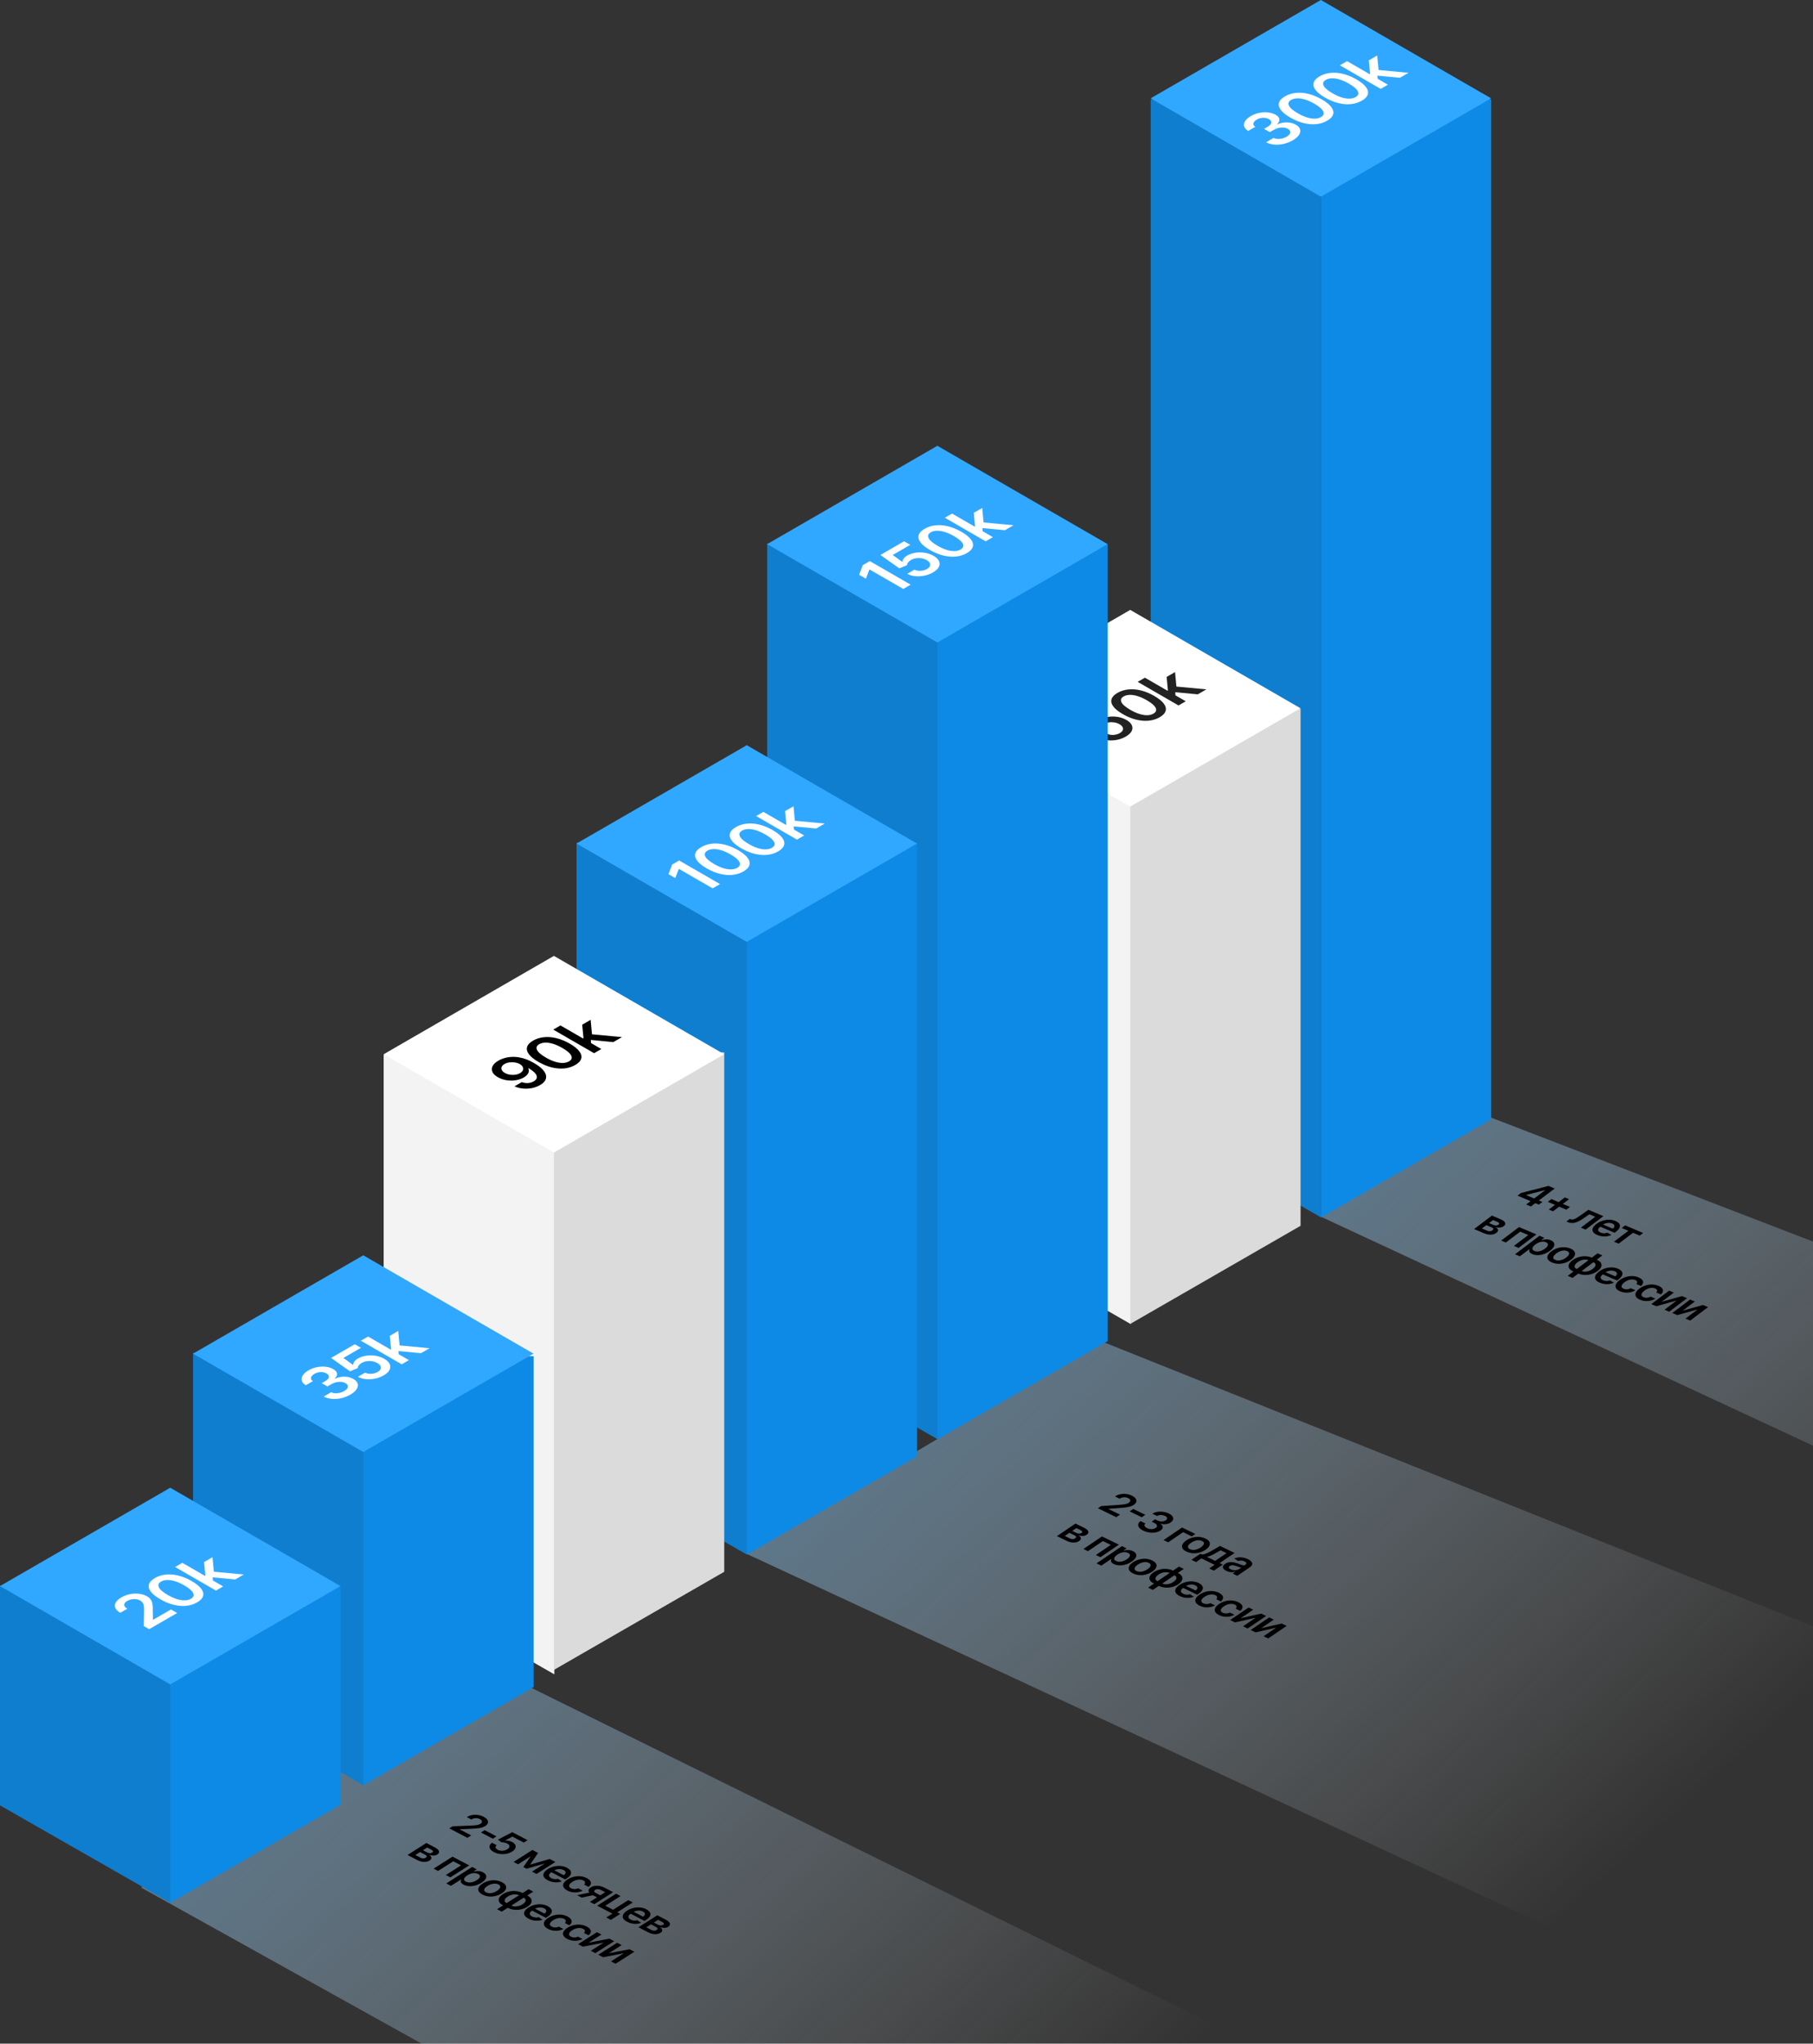
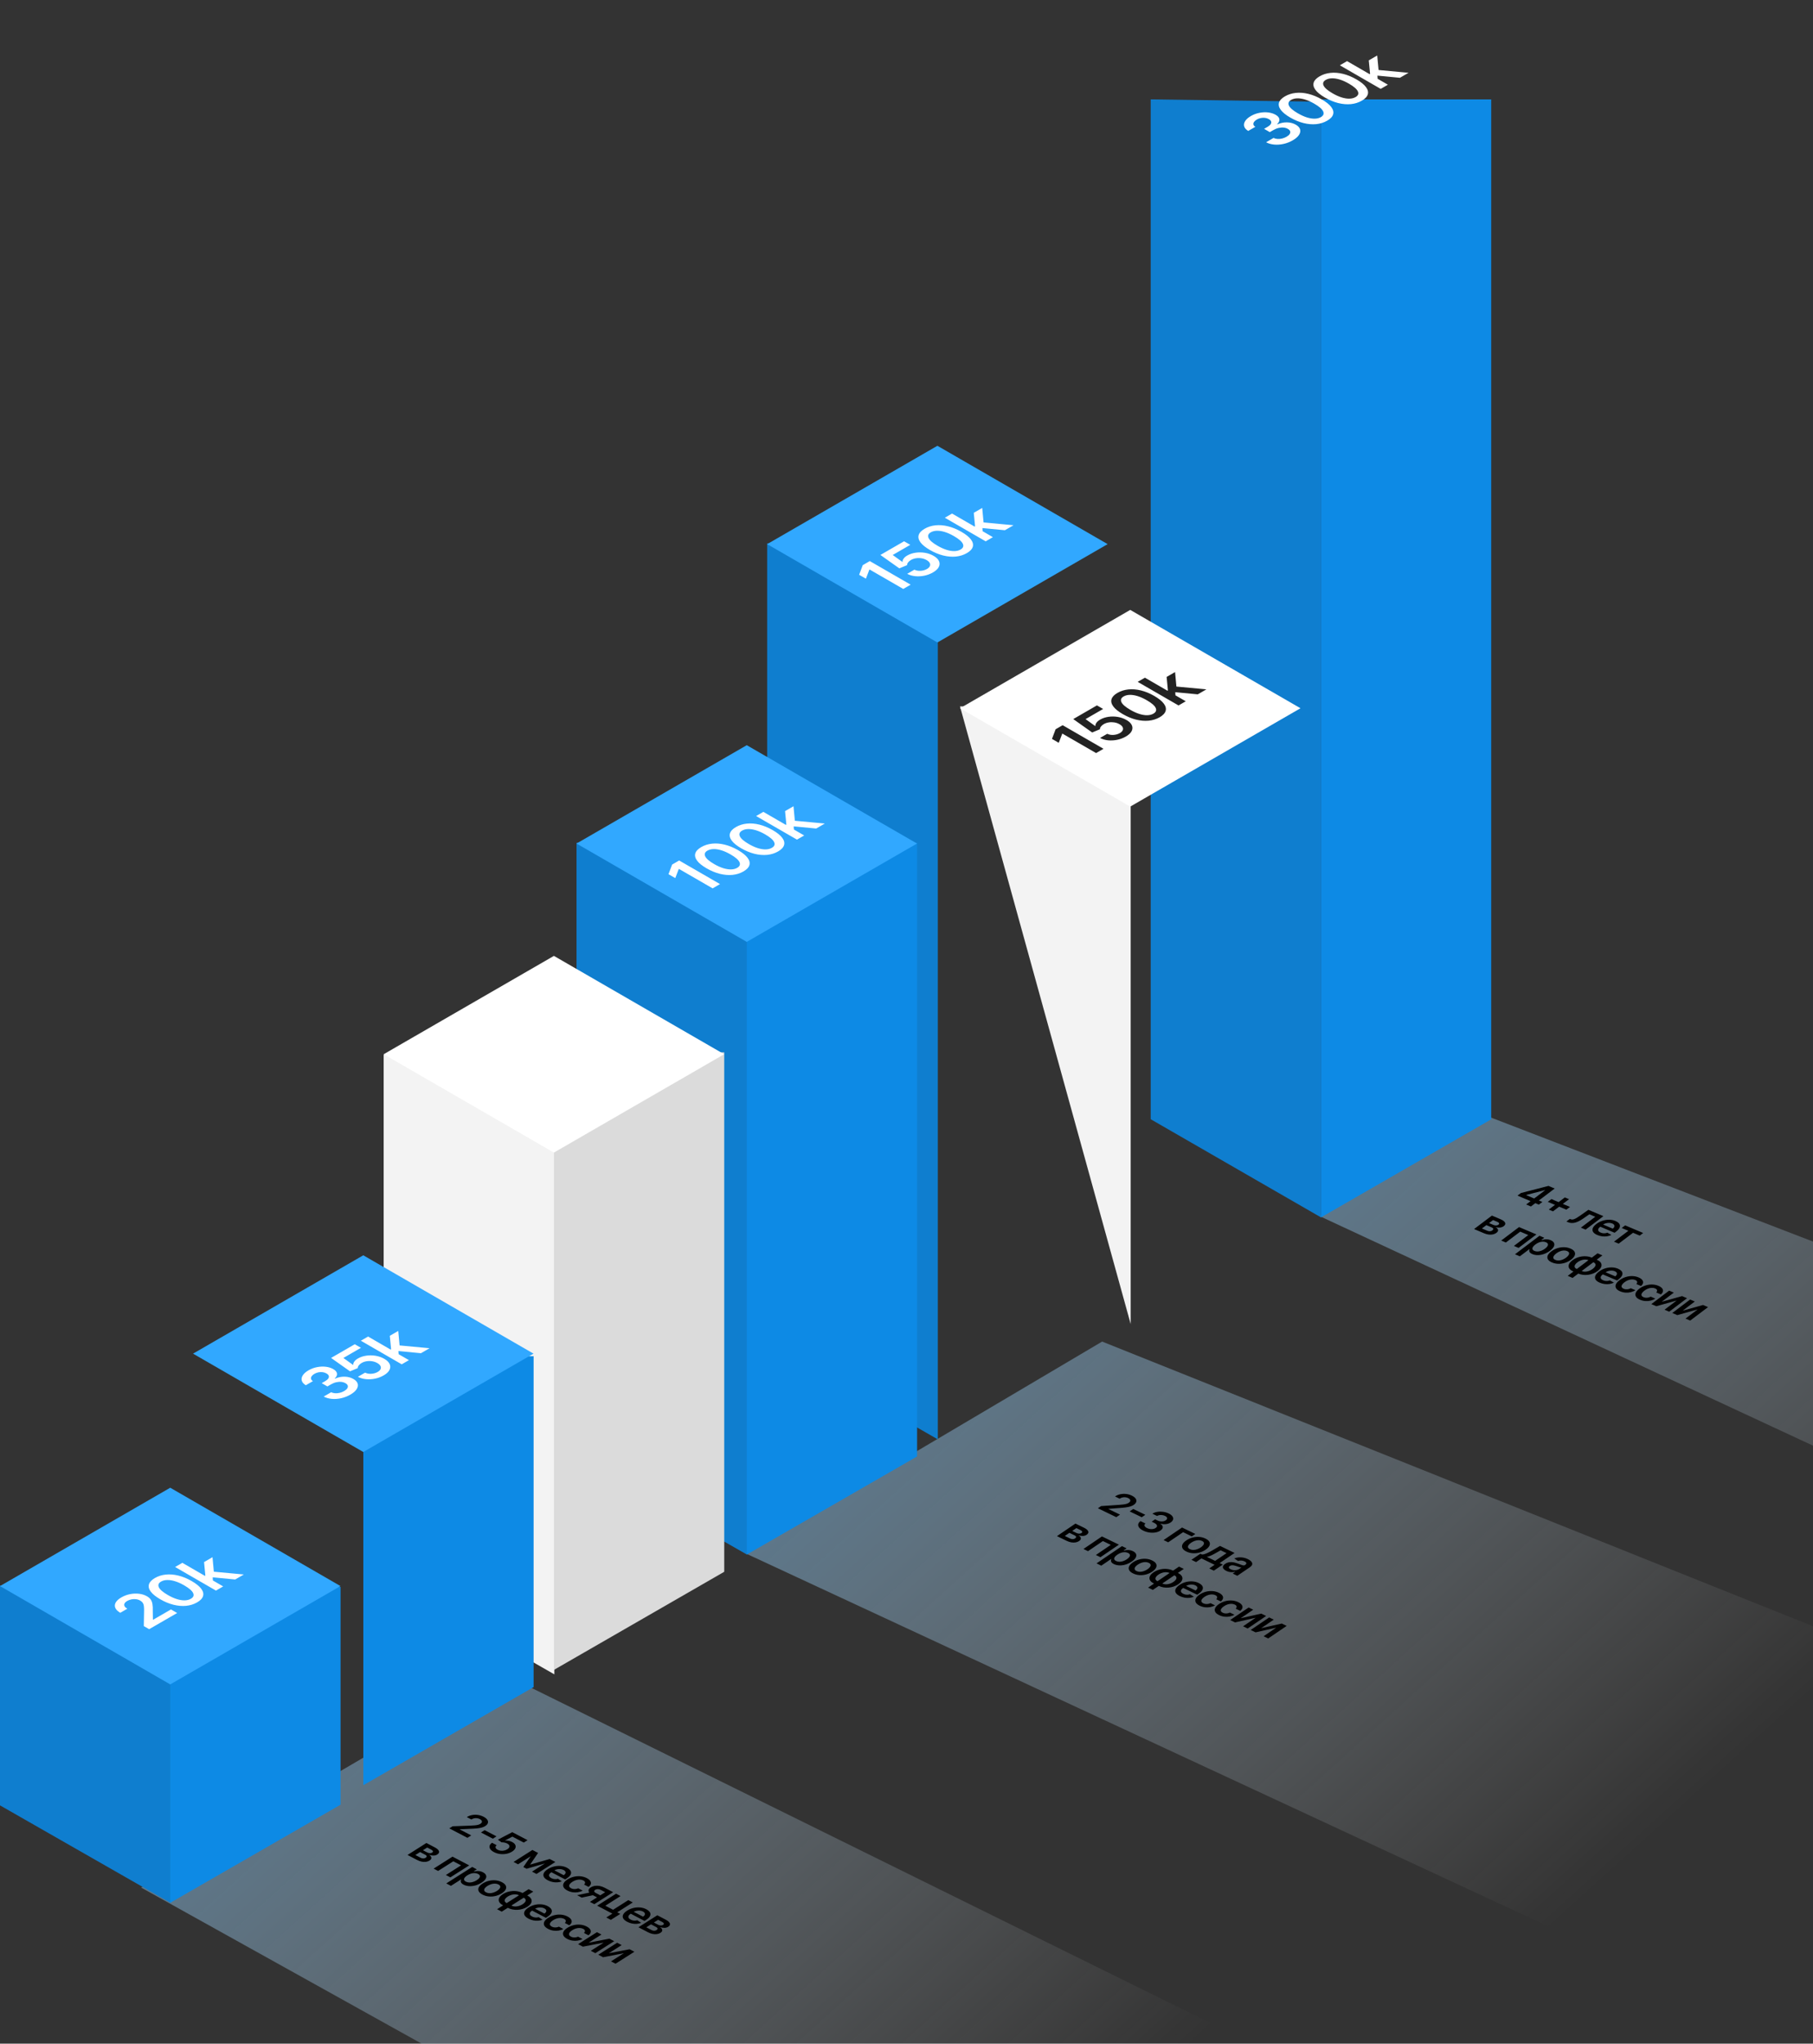
<svg xmlns="http://www.w3.org/2000/svg" width="695" height="783" viewBox="0 0 695 783" fill="none">
  <rect x="0" y="0" width="695" height="783" fill="#333333" stroke="none" />
  <path d="M568.498 426.999L1031 604.999L985.584 688.999L506 466L568.498 426.999Z" fill="url(#paint0_linear_2449_237)" />
  <path d="M441.114 38.078L506.422 38.985V466.44L441.114 428.816V38.078Z" fill="#0F7ECF" />
  <path d="M506.364 38.078H571.641V428.858L506.365 466.44L506.364 38.078Z" fill="#0D8AE5" />
-   <rect width="75.359" height="75.359" transform="matrix(0.866 -0.5 0.866 0.5 441.088 37.677)" fill="#31A8FF" />
  <path d="M495.561 53.767C494.459 54.403 493.292 54.859 492.059 55.136C490.83 55.41 489.632 55.495 488.465 55.392C487.297 55.289 486.258 54.992 485.345 54.5L488.22 52.84C488.669 53.07 489.178 53.202 489.749 53.238C490.315 53.27 490.896 53.214 491.493 53.07C492.089 52.926 492.65 52.702 493.175 52.399C493.736 52.075 494.136 51.733 494.375 51.37C494.61 51.006 494.674 50.651 494.567 50.307C494.459 49.962 494.174 49.659 493.71 49.397C493.241 49.121 492.701 48.95 492.089 48.885C491.477 48.821 490.833 48.866 490.155 49.022C489.482 49.175 488.814 49.443 488.151 49.825L486.767 50.624L484.58 49.362L485.964 48.563C486.51 48.248 486.892 47.919 487.111 47.574C487.336 47.227 487.394 46.887 487.287 46.554C487.175 46.219 486.89 45.922 486.431 45.663C485.992 45.404 485.508 45.239 484.978 45.168C484.448 45.092 483.908 45.107 483.357 45.213C482.812 45.316 482.294 45.508 481.805 45.791C481.326 46.068 480.969 46.373 480.734 46.709C480.5 47.044 480.418 47.377 480.49 47.707C480.556 48.033 480.801 48.328 481.224 48.59L478.494 50.165C477.638 49.648 477.12 49.057 476.942 48.395C476.763 47.727 476.896 47.05 477.339 46.365C477.778 45.676 478.504 45.039 479.519 44.453C480.564 43.85 481.667 43.44 482.829 43.222C483.992 42.998 485.113 42.954 486.194 43.089C487.275 43.225 488.212 43.522 489.008 43.981C489.895 44.487 490.374 45.064 490.445 45.711C490.522 46.356 490.229 46.975 489.566 47.57L489.688 47.64C490.942 47.093 492.194 46.841 493.443 46.886C494.691 46.924 495.803 47.227 496.776 47.795C497.653 48.301 498.188 48.898 498.382 49.587C498.576 50.27 498.433 50.976 497.954 51.706C497.48 52.433 496.682 53.12 495.561 53.767ZM508.762 46.243C507.502 46.97 506.103 47.41 504.564 47.563C503.024 47.711 501.408 47.575 499.716 47.157C498.024 46.733 496.324 46.029 494.616 45.043C492.913 44.054 491.703 43.076 490.984 42.107C490.265 41.133 490.038 40.205 490.303 39.322C490.574 38.436 491.336 37.631 492.59 36.907C493.844 36.183 495.238 35.743 496.772 35.587C498.306 35.431 499.915 35.562 501.597 35.98C503.284 36.395 504.979 37.094 506.682 38.077C508.394 39.066 509.615 40.05 510.344 41.03C511.073 42.004 511.305 42.936 511.04 43.825C510.78 44.71 510.021 45.517 508.762 46.243ZM506.368 44.862C507.347 44.297 507.637 43.573 507.24 42.69C506.842 41.801 505.703 40.814 503.822 39.728C502.578 39.01 501.403 38.482 500.297 38.143C499.191 37.805 498.187 37.649 497.284 37.675C496.377 37.699 495.6 37.898 494.952 38.271C493.979 38.834 493.693 39.557 494.096 40.443C494.494 41.326 495.623 42.307 497.483 43.388C498.727 44.111 499.902 44.646 501.008 44.99C502.119 45.331 503.129 45.49 504.036 45.467C504.938 45.44 505.716 45.239 506.368 44.862ZM522.047 38.574C520.787 39.301 519.388 39.741 517.849 39.894C516.309 40.041 514.693 39.906 513.001 39.488C511.309 39.064 509.609 38.359 507.901 37.373C506.198 36.385 504.988 35.406 504.269 34.438C503.55 33.464 503.323 32.535 503.588 31.652C503.859 30.767 504.621 29.962 505.875 29.238C507.129 28.514 508.523 28.074 510.057 27.918C511.592 27.762 513.2 27.893 514.882 28.311C516.569 28.726 518.264 29.425 519.967 30.408C521.68 31.396 522.9 32.381 523.629 33.361C524.358 34.335 524.59 35.266 524.325 36.155C524.065 37.041 523.306 37.847 522.047 38.574ZM519.653 37.192C520.632 36.627 520.923 35.903 520.525 35.02C520.127 34.132 518.988 33.144 517.107 32.059C515.863 31.34 514.688 30.812 513.582 30.474C512.476 30.135 511.472 29.979 510.569 30.006C509.662 30.029 508.885 30.228 508.237 30.602C507.264 31.164 506.978 31.888 507.381 32.774C507.779 33.657 508.908 34.638 510.768 35.718C512.012 36.442 513.187 36.976 514.293 37.32C515.404 37.662 516.414 37.821 517.321 37.797C518.223 37.771 519.001 37.569 519.653 37.192ZM528.114 30.472L524.764 28.547L525.208 28.291L524.711 23.131L527.945 21.264L528.534 27.598L527.961 27.929L528.114 30.472ZM529.276 34.056L513.616 25.016L516.384 23.418L532.044 32.458L529.276 34.056ZM536.647 29.801L527.479 28.922L527.395 26.72L539.958 27.889L536.647 29.801Z" fill="white" />
  <path d="M422.5 514L803.5 666.5L772.106 821L285.5 595L422.5 514Z" fill="url(#paint1_linear_2449_237)" />
-   <path d="M368.009 270.641L433.439 271.547L433.439 507.292L368.009 469.707L368.009 270.641Z" fill="#F3F3F3" />
-   <path d="M433.286 271.491H498.563L498.563 469.645L433.286 507.228V271.491Z" fill="#DBDBDB" />
+   <path d="M368.009 270.641L433.439 271.547L433.439 507.292L368.009 270.641Z" fill="#F3F3F3" />
  <rect width="75.359" height="75.359" transform="matrix(0.866 -0.5 0.866 0.5 368.009 271.355)" fill="white" />
  <path d="M407.358 277.849L423.018 286.889L420.181 288.527L407.282 281.08L407.19 281.133L405.867 284.598L403.267 283.097L404.659 279.407L407.358 277.849ZM431.575 282.196C430.556 282.784 429.452 283.201 428.265 283.445C427.072 283.686 425.902 283.75 424.755 283.635C423.613 283.517 422.594 283.217 421.696 282.734L424.449 281.145C425.142 281.486 425.945 281.629 426.858 281.573C427.765 281.514 428.573 281.28 429.282 280.871C429.837 280.551 430.204 280.192 430.383 279.794C430.561 279.397 430.548 278.995 430.344 278.589C430.14 278.183 429.745 277.814 429.159 277.481C428.573 277.137 427.923 276.906 427.209 276.788C426.496 276.671 425.787 276.665 425.084 276.771C424.375 276.874 423.733 277.091 423.157 277.424C422.683 277.692 422.308 278.008 422.033 278.373C421.758 278.738 421.633 279.081 421.658 279.401L418.676 280.637L411.42 275.504L420.504 270.26L422.874 271.628L416.138 275.517L419.838 278.174L419.93 278.121C419.879 277.756 420.007 277.356 420.312 276.921C420.613 276.482 421.08 276.08 421.712 275.716C422.66 275.168 423.73 274.809 424.923 274.638C426.111 274.465 427.309 274.48 428.517 274.683C429.725 274.886 430.831 275.277 431.835 275.857C432.87 276.454 433.553 277.125 433.885 277.87C434.216 278.608 434.19 279.356 433.808 280.112C433.426 280.863 432.682 281.557 431.575 282.196ZM444.553 274.801C443.294 275.528 441.894 275.968 440.355 276.121C438.815 276.268 437.2 276.133 435.507 275.715C433.815 275.291 432.115 274.586 430.407 273.6C428.704 272.611 427.494 271.633 426.775 270.665C426.056 269.691 425.829 268.762 426.095 267.879C426.365 266.994 427.127 266.189 428.381 265.465C429.635 264.741 431.029 264.301 432.563 264.145C434.098 263.989 435.706 264.12 437.388 264.538C439.075 264.953 440.77 265.652 442.473 266.635C444.186 267.623 445.407 268.608 446.135 269.588C446.864 270.562 447.096 271.493 446.831 272.382C446.571 273.268 445.812 274.074 444.553 274.801ZM442.159 273.419C443.138 272.854 443.429 272.13 443.031 271.247C442.633 270.359 441.494 269.371 439.613 268.285C438.369 267.567 437.194 267.039 436.088 266.701C434.982 266.362 433.978 266.206 433.076 266.233C432.168 266.256 431.391 266.455 430.743 266.829C429.77 267.391 429.484 268.115 429.887 269.001C430.285 269.883 431.414 270.865 433.274 271.945C434.518 272.669 435.693 273.203 436.799 273.547C437.911 273.889 438.92 274.048 439.827 274.024C440.73 273.998 441.507 273.796 442.159 273.419ZM450.62 266.699L447.271 264.774L447.714 264.518L447.217 259.358L450.451 257.491L451.04 263.825L450.467 264.156L450.62 266.699ZM451.782 270.283L436.122 261.243L438.89 259.645L454.55 268.685L451.782 270.283ZM459.153 266.028L449.985 265.149L449.901 262.947L462.464 264.116L459.153 266.028Z" fill="#222222" />
  <path d="M294.082 208.185L359.512 209.091V551.479L294.082 513.894V208.185Z" fill="#0F7ECF" />
-   <path d="M359.359 208.61H424.636L424.636 513.831L359.359 551.414L359.359 208.61Z" fill="#0D8AE5" />
  <rect width="75.359" height="75.359" transform="matrix(0.866 -0.5 0.866 0.5 294.082 208.475)" fill="#31A8FF" />
  <path d="M333.43 214.968L349.09 224.009L346.253 225.646L333.354 218.199L333.262 218.252L331.939 221.718L329.34 220.217L330.731 216.526L333.43 214.968ZM357.648 219.315C356.628 219.904 355.525 220.32 354.337 220.565C353.144 220.806 351.974 220.869 350.827 220.754C349.685 220.637 348.666 220.337 347.769 219.854L350.521 218.265C351.215 218.606 352.017 218.749 352.93 218.693C353.837 218.634 354.645 218.4 355.354 217.991C355.909 217.67 356.276 217.311 356.455 216.914C356.633 216.517 356.621 216.115 356.417 215.709C356.213 215.303 355.818 214.933 355.231 214.601C354.645 214.257 353.995 214.026 353.282 213.908C352.568 213.79 351.859 213.784 351.156 213.89C350.447 213.993 349.805 214.211 349.229 214.544C348.755 214.811 348.38 215.128 348.105 215.493C347.83 215.858 347.705 216.2 347.73 216.521L344.748 217.757L337.492 212.623L346.576 207.379L348.946 208.748L342.21 212.637L345.911 215.294L346.002 215.241C345.951 214.876 346.079 214.476 346.385 214.04C346.685 213.602 347.152 213.2 347.784 212.835C348.732 212.288 349.803 211.929 350.995 211.758C352.183 211.584 353.381 211.599 354.589 211.802C355.797 212.005 356.903 212.397 357.908 212.976C358.942 213.574 359.626 214.245 359.957 214.989C360.288 215.728 360.263 216.476 359.88 217.232C359.498 217.982 358.754 218.677 357.648 219.315ZM370.625 211.921C369.366 212.647 367.967 213.087 366.427 213.24C364.888 213.388 363.272 213.252 361.579 212.834C359.887 212.411 358.187 211.706 356.479 210.72C354.777 209.731 353.566 208.753 352.847 207.784C352.129 206.81 351.902 205.882 352.167 204.999C352.437 204.113 353.199 203.308 354.453 202.584C355.707 201.86 357.101 201.42 358.636 201.265C360.17 201.109 361.778 201.24 363.46 201.657C365.148 202.072 366.843 202.771 368.545 203.754C370.258 204.743 371.479 205.727 372.208 206.707C372.937 207.681 373.169 208.613 372.904 209.502C372.644 210.387 371.884 211.194 370.625 211.921ZM368.232 210.539C369.21 209.974 369.501 209.25 369.103 208.367C368.706 207.478 367.566 206.491 365.685 205.405C364.442 204.687 363.267 204.159 362.161 203.82C361.054 203.482 360.05 203.326 359.148 203.352C358.241 203.376 357.463 203.575 356.816 203.948C355.842 204.51 355.557 205.234 355.959 206.12C356.357 207.003 357.486 207.985 359.347 209.065C360.59 209.788 361.765 210.323 362.872 210.667C363.983 211.008 364.992 211.167 365.9 211.144C366.802 211.117 367.579 210.916 368.232 210.539ZM376.692 203.818L373.343 201.894L373.786 201.638L373.289 196.477L376.524 194.61L377.112 200.945L376.539 201.276L376.692 203.818ZM377.854 207.403L362.195 198.362L364.963 196.764L380.622 205.805L377.854 207.403ZM385.225 203.147L376.057 202.269L375.973 200.066L388.536 201.236L385.225 203.147Z" fill="white" />
  <path d="M221.005 322.9L286.435 323.801V595.666L221.005 558.273V322.9Z" fill="#0F7ECF" />
  <path d="M286.281 322.9H351.558L351.558 558.018L286.281 595.601L286.281 322.9Z" fill="#0D8AE5" />
  <rect width="75.359" height="75.359" transform="matrix(0.866 -0.5 0.866 0.5 221.005 323.189)" fill="#31A8FF" />
  <path d="M260.353 329.683L276.013 338.723L273.176 340.361L260.277 332.914L260.185 332.967L258.862 336.432L256.262 334.932L257.654 331.241L260.353 329.683ZM284.999 333.88C283.74 334.607 282.34 335.047 280.801 335.2C279.261 335.347 277.646 335.212 275.953 334.794C274.261 334.37 272.561 333.665 270.853 332.679C269.15 331.691 267.94 330.712 267.221 329.744C266.502 328.77 266.275 327.841 266.541 326.959C266.811 326.073 267.573 325.268 268.827 324.544C270.081 323.82 271.475 323.38 273.009 323.224C274.544 323.068 276.152 323.199 277.834 323.617C279.521 324.032 281.216 324.731 282.919 325.714C284.632 326.703 285.853 327.687 286.581 328.667C287.31 329.641 287.542 330.572 287.277 331.461C287.017 332.347 286.258 333.153 284.999 333.88ZM282.605 332.498C283.584 331.933 283.875 331.209 283.477 330.327C283.079 329.438 281.94 328.451 280.059 327.365C278.815 326.647 277.64 326.118 276.534 325.78C275.428 325.441 274.424 325.286 273.522 325.312C272.614 325.336 271.837 325.534 271.189 325.908C270.216 326.47 269.93 327.194 270.333 328.08C270.731 328.963 271.86 329.944 273.72 331.024C274.964 331.748 276.139 332.282 277.245 332.626C278.357 332.968 279.366 333.127 280.273 333.103C281.176 333.077 281.953 332.875 282.605 332.498ZM298.284 326.211C297.025 326.937 295.625 327.377 294.086 327.53C292.547 327.678 290.931 327.542 289.238 327.124C287.546 326.701 285.846 325.996 284.138 325.01C282.436 324.021 281.225 323.043 280.506 322.074C279.787 321.1 279.561 320.172 279.826 319.289C280.096 318.403 280.858 317.598 282.112 316.874C283.366 316.15 284.76 315.71 286.294 315.554C287.829 315.399 289.437 315.529 291.119 315.947C292.806 316.362 294.501 317.061 296.204 318.044C297.917 319.033 299.138 320.017 299.867 320.997C300.596 321.971 300.827 322.903 300.562 323.792C300.302 324.677 299.543 325.484 298.284 326.211ZM295.89 324.829C296.869 324.264 297.16 323.54 296.762 322.657C296.365 321.768 295.225 320.781 293.344 319.695C292.1 318.977 290.925 318.449 289.819 318.11C288.713 317.772 287.709 317.616 286.807 317.642C285.899 317.666 285.122 317.865 284.475 318.238C283.501 318.8 283.215 319.524 283.618 320.41C284.016 321.293 285.145 322.274 287.005 323.355C288.249 324.078 289.424 324.613 290.53 324.957C291.642 325.298 292.651 325.457 293.558 325.434C294.461 325.407 295.238 325.206 295.89 324.829ZM304.351 318.108L301.002 316.184L301.445 315.928L300.948 310.767L304.183 308.9L304.771 315.235L304.198 315.566L304.351 318.108ZM305.513 321.693L289.853 312.652L292.621 311.054L308.281 320.095L305.513 321.693ZM312.884 317.437L303.716 316.559L303.632 314.356L316.195 315.526L312.884 317.437Z" fill="white" />
  <path d="M147.077 403.999L212.507 404.9V641.501L147.077 604.108V403.999Z" fill="#F3F3F3" />
  <path d="M212.354 403.2H277.631L277.631 602.205L212.354 639.787L212.354 403.2Z" fill="#DBDBDB" />
  <rect width="75.359" height="75.359" transform="matrix(0.866 -0.5 0.866 0.5 147.077 403.914)" fill="white" />
-   <path d="M191.107 406.341C191.861 405.911 192.723 405.567 193.691 405.308C194.66 405.043 195.72 404.914 196.872 404.92C198.019 404.923 199.245 405.107 200.55 405.472C201.855 405.836 203.221 406.431 204.648 407.255C205.999 408.029 207.059 408.806 207.829 409.586C208.599 410.36 209.081 411.111 209.274 411.841C209.468 412.571 209.379 413.264 209.007 413.92C208.634 414.577 207.977 415.177 207.034 415.721C206.045 416.292 204.974 416.687 203.822 416.904C202.675 417.119 201.531 417.168 200.389 417.05C199.247 416.932 198.19 416.654 197.216 416.216L200.007 414.605C200.772 414.881 201.557 414.999 202.362 414.958C203.167 414.911 203.907 414.693 204.579 414.304C205.665 413.678 206.03 412.923 205.673 412.04C205.316 411.157 204.299 410.232 202.622 409.263L202.515 409.325C202.714 409.728 202.777 410.139 202.706 410.557C202.63 410.972 202.426 411.375 202.094 411.766C201.768 412.155 201.325 412.511 200.764 412.835C199.846 413.364 198.801 413.714 197.629 413.885C196.462 414.053 195.281 414.04 194.089 413.845C192.901 413.648 191.813 413.267 190.824 412.702C189.804 412.114 189.124 411.45 188.782 410.711C188.441 409.967 188.458 409.215 188.836 408.456C189.208 407.693 189.965 406.989 191.107 406.341ZM193.408 407.661C192.858 407.979 192.496 408.344 192.322 408.756C192.149 409.162 192.164 409.571 192.368 409.983C192.572 410.389 192.954 410.754 193.515 411.078C194.076 411.395 194.705 411.615 195.404 411.735C196.107 411.853 196.806 411.865 197.499 411.771C198.197 411.674 198.824 411.465 199.38 411.144C199.793 410.905 200.099 410.638 200.297 410.34C200.496 410.043 200.588 409.737 200.573 409.422C200.557 409.102 200.443 408.794 200.229 408.5C200.02 408.202 199.711 407.939 199.303 407.71C198.768 407.401 198.146 407.189 197.438 407.074C196.734 406.956 196.026 406.944 195.312 407.039C194.604 407.13 193.969 407.337 193.408 407.661ZM220.516 408.035C219.257 408.762 217.857 409.202 216.318 409.355C214.779 409.502 213.163 409.367 211.47 408.949C209.778 408.525 208.078 407.82 206.37 406.835C204.668 405.846 203.457 404.867 202.738 403.899C202.019 402.925 201.793 401.997 202.058 401.114C202.328 400.228 203.09 399.423 204.344 398.699C205.598 397.975 206.992 397.535 208.526 397.379C210.061 397.223 211.669 397.354 213.351 397.772C215.039 398.187 216.733 398.886 218.436 399.869C220.149 400.858 221.37 401.842 222.099 402.822C222.828 403.796 223.059 404.728 222.794 405.616C222.534 406.502 221.775 407.308 220.516 408.035ZM218.123 406.654C219.101 406.089 219.392 405.365 218.994 404.482C218.597 403.593 217.457 402.606 215.576 401.52C214.332 400.802 213.158 400.274 212.051 399.935C210.945 399.597 209.941 399.441 209.039 399.467C208.131 399.491 207.354 399.689 206.707 400.063C205.733 400.625 205.447 401.349 205.85 402.235C206.248 403.118 207.377 404.099 209.238 405.179C210.481 405.903 211.656 406.437 212.762 406.782C213.874 407.123 214.883 407.282 215.79 407.258C216.693 407.232 217.47 407.03 218.123 406.654ZM226.583 399.933L223.234 398.009L223.677 397.753L223.18 392.592L226.415 390.725L227.003 397.059L226.43 397.391L226.583 399.933ZM227.745 403.518L212.085 394.477L214.853 392.879L230.513 401.92L227.745 403.518ZM235.116 399.262L225.948 398.384L225.864 396.181L238.427 397.351L235.116 399.262Z" fill="black" />
  <path d="M193.606 641.694L553 819L250.105 832.194L54.105 723.195L193.606 641.694Z" fill="url(#paint2_linear_2449_237)" />
-   <path d="M74 518.34L139.43 519.241V684.039L74 646.646V518.34Z" fill="#0F7ECF" />
  <path d="M139.277 519.614H204.554L204.555 646.391L139.278 683.973L139.277 519.614Z" fill="#0D8AE5" />
  <rect width="75.359" height="75.359" transform="matrix(0.866 -0.5 0.866 0.5 74 518.628)" fill="#31A8FF" />
  <path d="M134.301 534.334C133.2 534.97 132.032 535.426 130.799 535.703C129.57 535.976 128.372 536.062 127.205 535.959C126.038 535.856 124.998 535.559 124.085 535.067L126.96 533.407C127.409 533.637 127.919 533.769 128.49 533.805C129.055 533.837 129.637 533.781 130.233 533.637C130.829 533.493 131.39 533.269 131.915 532.966C132.476 532.642 132.876 532.299 133.116 531.937C133.35 531.572 133.414 531.218 133.307 530.874C133.2 530.529 132.914 530.226 132.45 529.964C131.981 529.688 131.441 529.517 130.829 529.452C130.218 529.387 129.573 529.433 128.895 529.589C128.222 529.742 127.554 530.01 126.892 530.392L125.508 531.191L123.321 529.929L124.705 529.13C125.25 528.815 125.632 528.485 125.852 528.141C126.076 527.794 126.135 527.454 126.027 527.121C125.915 526.786 125.63 526.489 125.171 526.23C124.733 525.971 124.248 525.806 123.718 525.735C123.188 525.659 122.648 525.674 122.097 525.779C121.552 525.882 121.034 526.075 120.545 526.358C120.066 526.634 119.709 526.94 119.475 527.276C119.24 527.611 119.159 527.944 119.23 528.274C119.296 528.6 119.541 528.894 119.964 529.156L117.234 530.732C116.378 530.214 115.86 529.624 115.682 528.962C115.504 528.294 115.636 527.617 116.08 526.932C116.518 526.243 117.244 525.606 118.259 525.02C119.304 524.417 120.407 524.006 121.57 523.789C122.732 523.565 123.853 523.521 124.934 523.656C126.015 523.792 126.953 524.089 127.748 524.548C128.635 525.054 129.114 525.631 129.185 526.278C129.262 526.923 128.969 527.542 128.306 528.137L128.428 528.207C129.682 527.66 130.934 527.408 132.183 527.452C133.432 527.491 134.543 527.794 135.517 528.362C136.393 528.868 136.929 529.465 137.122 530.154C137.316 530.837 137.173 531.543 136.694 532.273C136.22 533 135.422 533.687 134.301 534.334ZM147.074 526.961C146.054 527.549 144.95 527.965 143.763 528.21C142.57 528.451 141.4 528.514 140.253 528.4C139.111 528.282 138.092 527.982 137.195 527.499L139.947 525.91C140.64 526.251 141.443 526.394 142.356 526.338C143.263 526.279 144.071 526.045 144.78 525.636C145.335 525.315 145.702 524.956 145.881 524.559C146.059 524.162 146.046 523.76 145.842 523.354C145.639 522.948 145.244 522.579 144.657 522.246C144.071 521.902 143.421 521.671 142.708 521.553C141.994 521.435 141.285 521.429 140.582 521.535C139.873 521.638 139.231 521.856 138.655 522.189C138.181 522.456 137.806 522.773 137.531 523.138C137.256 523.503 137.131 523.846 137.156 524.166L134.174 525.402L126.918 520.268L136.002 515.024L138.372 516.393L131.636 520.282L135.336 522.939L135.428 522.886C135.377 522.521 135.505 522.121 135.811 521.685C136.111 521.247 136.578 520.845 137.21 520.48C138.158 519.933 139.228 519.574 140.421 519.403C141.609 519.23 142.807 519.244 144.015 519.447C145.223 519.65 146.329 520.042 147.334 520.622C148.368 521.219 149.051 521.89 149.383 522.635C149.714 523.373 149.689 524.121 149.306 524.877C148.924 525.627 148.18 526.322 147.074 526.961ZM152.833 519.133L149.484 517.209L149.927 516.952L149.43 511.792L152.665 509.925L153.253 516.259L152.68 516.591L152.833 519.133ZM153.995 522.718L138.335 513.677L141.103 512.079L156.763 521.12L153.995 522.718ZM161.366 518.462L152.198 517.584L152.114 515.381L164.677 516.551L161.366 518.462Z" fill="white" />
  <path d="M0 607.5L65.43 608.401V729.088L0 691.695V607.5Z" fill="#0F7ECF" />
  <path d="M65.277 608H130.554L130.554 691.44L65.277 729.022V608Z" fill="#0D8AE5" />
  <rect width="75.359" height="75.359" transform="matrix(0.866 -0.5 0.866 0.5 0 607.678)" fill="#31A8FF" />
  <path d="M57.177 624.195L55.127 623.012L55.234 616.797C55.229 616.194 55.196 615.674 55.135 615.239C55.074 614.803 54.939 614.425 54.73 614.104C54.521 613.784 54.2 613.498 53.766 613.248C53.272 612.963 52.737 612.783 52.161 612.71C51.58 612.633 50.996 612.652 50.41 612.767C49.823 612.882 49.281 613.083 48.781 613.372C48.266 613.669 47.922 613.991 47.749 614.338C47.57 614.683 47.568 615.028 47.741 615.376C47.919 615.72 48.276 616.047 48.812 616.356L46.112 617.914C45.118 617.34 44.481 616.71 44.201 616.025C43.92 615.339 43.977 614.65 44.369 613.959C44.767 613.264 45.483 612.618 46.518 612.021C47.568 611.415 48.687 610.995 49.874 610.763C51.062 610.53 52.217 610.485 53.338 610.626C54.465 610.764 55.466 611.087 56.343 611.593C56.929 611.931 57.393 612.328 57.735 612.785C58.076 613.241 58.308 613.831 58.431 614.555C58.558 615.276 58.604 616.212 58.568 617.362L58.614 620.505L58.721 620.567L65.542 616.629L67.912 617.998L57.177 624.195ZM75.56 613.927C74.301 614.654 72.901 615.094 71.362 615.247C69.823 615.394 68.207 615.259 66.514 614.841C64.822 614.417 63.122 613.712 61.414 612.726C59.712 611.738 58.501 610.759 57.782 609.791C57.063 608.817 56.837 607.888 57.102 607.005C57.372 606.12 58.134 605.315 59.388 604.591C60.642 603.867 62.036 603.427 63.571 603.271C65.105 603.115 66.713 603.246 68.395 603.664C70.083 604.079 71.778 604.778 73.48 605.761C75.193 606.749 76.414 607.734 77.143 608.714C77.872 609.688 78.103 610.619 77.838 611.508C77.579 612.394 76.819 613.2 75.56 613.927ZM73.167 612.545C74.145 611.98 74.436 611.256 74.038 610.373C73.641 609.485 72.501 608.497 70.62 607.412C69.376 606.693 68.202 606.165 67.095 605.827C65.989 605.488 64.985 605.332 64.083 605.359C63.175 605.382 62.398 605.581 61.751 605.955C60.777 606.517 60.492 607.241 60.894 608.127C61.292 609.009 62.421 609.991 64.282 611.071C65.525 611.795 66.7 612.329 67.806 612.673C68.918 613.015 69.927 613.174 70.834 613.15C71.737 613.124 72.514 612.922 73.167 612.545ZM81.627 605.825L78.278 603.9L78.721 603.644L78.224 598.484L81.459 596.617L82.047 602.951L81.474 603.282L81.627 605.825ZM82.789 609.409L67.129 600.369L69.897 598.771L85.557 607.811L82.789 609.409ZM90.16 605.154L80.992 604.275L80.908 602.073L93.471 603.242L90.16 605.154Z" fill="white" />
  <path d="M581.721 458.077L583.034 457.086L593.606 454.361L594.869 454.896L593 456.307L592.23 455.981L585.101 457.825L585.03 457.878L591.259 460.515L589.901 461.54L581.721 458.077ZM585.047 461.478L587.139 459.898L587.746 459.463L594.181 454.605L595.979 455.365L586.865 462.247L585.047 461.478ZM593.71 463.424L599.869 458.773L601.481 459.456L595.322 464.106L593.71 463.424ZM593.343 460.464L594.741 459.408L601.848 462.416L600.45 463.472L593.343 460.464ZM600.475 468.007L601.791 467.001L602.063 467.117C602.268 467.204 602.481 467.247 602.702 467.245C602.922 467.244 603.172 467.193 603.452 467.091C603.734 466.987 604.061 466.824 604.433 466.604C604.804 466.384 605.239 466.098 605.738 465.746L608.902 463.52L614.654 465.954L607.818 471.115L606.021 470.354L611.535 466.191L609.27 465.233L606.944 466.844C606.344 467.261 605.776 467.603 605.241 467.869C604.713 468.135 604.209 468.326 603.731 468.441C603.255 468.558 602.795 468.601 602.35 468.57C601.908 468.537 601.475 468.43 601.05 468.251L600.475 468.007ZM612.326 473.18C611.535 472.845 610.994 472.449 610.704 471.99C610.42 471.531 610.386 471.038 610.603 470.511C610.823 469.982 611.291 469.447 612.006 468.907C612.709 468.376 613.48 467.976 614.319 467.705C615.165 467.434 616.015 467.304 616.87 467.316C617.727 467.326 618.533 467.491 619.286 467.809C619.772 468.015 620.162 468.261 620.457 468.546C620.759 468.831 620.934 469.15 620.985 469.504C621.038 469.858 620.943 470.241 620.699 470.652C620.457 471.06 620.037 471.49 619.438 471.943L618.944 472.316L612.478 469.579L613.564 468.759L618.247 470.742C618.553 470.507 618.75 470.267 618.84 470.022C618.932 469.775 618.913 469.541 618.782 469.321C618.654 469.103 618.413 468.918 618.057 468.768C617.677 468.607 617.263 468.526 616.815 468.525C616.37 468.522 615.938 468.584 615.519 468.711C615.107 468.837 614.746 469.015 614.437 469.244L613.489 469.96C613.091 470.26 612.834 470.553 612.717 470.839C612.603 471.123 612.621 471.386 612.771 471.628C612.924 471.867 613.202 472.072 613.606 472.243C613.877 472.358 614.154 472.437 614.438 472.48C614.726 472.521 615.015 472.527 615.307 472.496C615.598 472.466 615.881 472.395 616.156 472.284L617.723 473.147C617.216 473.4 616.66 473.574 616.055 473.668C615.457 473.761 614.838 473.768 614.199 473.69C613.563 473.609 612.938 473.439 612.326 473.18ZM621.672 470.482L622.994 469.484L629.896 472.405L628.574 473.403L626.022 472.322L620.508 476.486L618.711 475.725L624.225 471.562L621.672 470.482ZM565.078 470.893L571.913 465.732L575.225 467.133C576.16 467.529 576.736 467.963 576.953 468.436C577.174 468.911 576.996 469.367 576.417 469.803C576.034 470.092 575.567 470.264 575.016 470.317C574.471 470.369 573.893 470.315 573.283 470.155C573.668 470.353 573.94 470.575 574.1 470.821C574.264 471.068 574.312 471.323 574.243 471.584C574.175 471.845 573.981 472.097 573.661 472.339C573.284 472.623 572.841 472.822 572.333 472.936C571.831 473.049 571.286 473.071 570.697 473.004C570.114 472.935 569.515 472.771 568.898 472.51L565.078 470.893ZM568.087 470.672L570.167 471.552C570.509 471.697 570.847 471.758 571.182 471.736C571.52 471.711 571.81 471.606 572.053 471.423C572.335 471.21 572.458 471.002 572.424 470.798C572.392 470.592 572.204 470.417 571.862 470.272L569.782 469.392L568.087 470.672ZM570.824 468.605L572.431 469.286C572.684 469.393 572.933 469.461 573.177 469.491C573.423 469.519 573.652 469.509 573.864 469.462C574.078 469.413 574.267 469.327 574.431 469.204C574.665 469.027 574.738 468.841 574.649 468.646C574.563 468.452 574.325 468.273 573.935 468.108L572.363 467.443L570.824 468.605ZM575.48 475.295L582.315 470.134L588.976 472.953L582.14 478.114L580.348 477.356L585.862 473.192L582.77 471.884L577.257 476.047L575.48 475.295ZM580.766 480.553L590.164 473.456L591.992 474.23L590.862 475.083L590.97 475.129C591.232 475.044 591.544 474.968 591.905 474.901C592.269 474.831 592.667 474.809 593.099 474.834C593.533 474.857 593.981 474.967 594.443 475.162C595.053 475.42 595.467 475.755 595.687 476.166C595.913 476.576 595.907 477.04 595.67 477.558C595.438 478.076 594.943 478.621 594.184 479.195C593.433 479.761 592.653 480.183 591.844 480.459C591.035 480.735 590.247 480.874 589.482 480.875C588.716 480.876 588.024 480.746 587.404 480.484C586.952 480.292 586.643 480.084 586.475 479.86C586.308 479.635 586.226 479.415 586.228 479.199C586.237 478.983 586.275 478.791 586.342 478.623L586.265 478.591L582.625 481.34L580.766 480.553ZM588.569 476.808C588.127 477.142 587.812 477.465 587.624 477.776C587.439 478.09 587.39 478.375 587.477 478.632C587.57 478.888 587.813 479.1 588.207 479.266C588.618 479.44 589.057 479.514 589.524 479.488C589.994 479.46 590.466 479.35 590.938 479.158C591.417 478.966 591.87 478.709 592.298 478.386C592.722 478.066 593.028 477.751 593.217 477.443C593.406 477.135 593.456 476.852 593.365 476.594C593.275 476.335 593.023 476.118 592.608 475.943C592.211 475.775 591.783 475.7 591.325 475.72C590.867 475.739 590.403 475.841 589.933 476.027C589.466 476.214 589.012 476.474 588.569 476.808ZM594.951 483.693C594.181 483.367 593.66 482.974 593.389 482.513C593.118 482.052 593.09 481.557 593.307 481.026C593.527 480.497 593.99 479.966 594.696 479.432C595.402 478.899 596.174 478.497 597.014 478.227C597.856 477.958 598.707 477.832 599.565 477.849C600.424 477.866 601.238 478.038 602.009 478.364C602.779 478.69 603.3 479.083 603.571 479.544C603.842 480.005 603.866 480.501 603.643 481.033C603.424 481.565 602.961 482.098 602.255 482.632C601.549 483.165 600.776 483.565 599.936 483.832C599.1 484.1 598.253 484.226 597.394 484.208C596.536 484.191 595.721 484.019 594.951 483.693ZM596.252 482.723C596.669 482.9 597.118 482.973 597.597 482.941C598.08 482.908 598.559 482.792 599.034 482.595C599.512 482.399 599.959 482.144 600.375 481.831C600.793 481.515 601.101 481.199 601.299 480.885C601.503 480.569 601.566 480.276 601.487 480.005C601.408 479.733 601.159 479.51 600.742 479.333C600.314 479.152 599.857 479.077 599.371 479.109C598.889 479.143 598.407 479.259 597.925 479.457C597.45 479.654 597.003 479.911 596.585 480.227C596.17 480.54 595.861 480.854 595.66 481.167C595.462 481.482 595.403 481.775 595.482 482.046C595.567 482.316 595.824 482.542 596.252 482.723ZM600.975 488.823L612.412 480.187L614.276 480.976L602.839 489.612L600.975 488.823ZM603.164 487.17C602.586 486.925 602.142 486.637 601.831 486.306C601.521 485.976 601.347 485.619 601.31 485.236C601.275 484.855 601.377 484.461 601.616 484.055C601.861 483.648 602.246 483.246 602.771 482.85C603.296 482.453 603.869 482.132 604.49 481.884C605.115 481.638 605.756 481.471 606.414 481.382C607.077 481.292 607.733 481.285 608.382 481.36C609.03 481.435 609.644 481.595 610.222 481.84L610.618 482.008L603.56 487.337L603.164 487.17ZM604.464 486.188L604.695 486.286L609.154 482.919L608.923 482.821C608.594 482.682 608.244 482.604 607.872 482.586C607.506 482.568 607.134 482.601 606.755 482.685C606.383 482.769 606.017 482.894 605.658 483.06C605.305 483.225 604.976 483.423 604.671 483.654C604.264 483.961 603.969 484.275 603.785 484.595C603.604 484.914 603.561 485.212 603.657 485.49C603.757 485.77 604.026 486.003 604.464 486.188ZM605.029 487.959L604.633 487.791L611.691 482.462L612.086 482.629C612.665 482.874 613.109 483.162 613.419 483.492C613.73 483.823 613.9 484.18 613.932 484.564C613.969 484.947 613.866 485.342 613.621 485.748C613.38 486.157 612.996 486.559 612.471 486.955C611.946 487.352 611.371 487.673 610.746 487.919C610.128 488.164 609.488 488.331 608.827 488.418C608.17 488.507 607.517 488.514 606.869 488.439C606.221 488.363 605.607 488.203 605.029 487.959ZM606.328 486.977C606.66 487.118 607.009 487.197 607.374 487.216C607.74 487.234 608.109 487.202 608.482 487.118C608.857 487.036 609.222 486.912 609.574 486.747C609.93 486.579 610.26 486.38 610.566 486.149C610.972 485.842 611.269 485.529 611.457 485.21C611.645 484.891 611.689 484.591 611.589 484.312C611.496 484.031 611.229 483.797 610.787 483.61L610.556 483.513L606.097 486.88L606.328 486.977ZM613.284 491.453C612.494 491.118 611.953 490.721 611.663 490.263C611.379 489.804 611.345 489.311 611.562 488.784C611.782 488.254 612.25 487.72 612.965 487.18C613.668 486.649 614.439 486.248 615.278 485.978C616.124 485.706 616.974 485.577 617.828 485.589C618.686 485.599 619.491 485.763 620.245 486.082C620.731 486.288 621.121 486.533 621.416 486.819C621.717 487.104 621.893 487.423 621.943 487.776C621.997 488.131 621.902 488.514 621.657 488.924C621.416 489.332 620.996 489.763 620.396 490.215L619.902 490.588L613.437 487.852L614.523 487.032L619.206 489.014C619.511 488.78 619.709 488.54 619.798 488.295C619.891 488.047 619.872 487.814 619.741 487.594C619.613 487.376 619.371 487.191 619.015 487.04C618.635 486.88 618.221 486.799 617.774 486.798C617.329 486.795 616.897 486.857 616.478 486.984C616.065 487.11 615.705 487.287 615.396 487.517L614.448 488.232C614.05 488.533 613.793 488.826 613.676 489.112C613.562 489.396 613.58 489.658 613.73 489.9C613.883 490.14 614.161 490.345 614.565 490.516C614.835 490.63 615.113 490.709 615.397 490.753C615.685 490.794 615.974 490.799 616.265 490.769C616.557 490.738 616.84 490.668 617.115 490.557L618.682 491.419C618.175 491.673 617.619 491.847 617.014 491.94C616.416 492.033 615.797 492.04 615.158 491.962C614.522 491.882 613.897 491.712 613.284 491.453ZM621.082 494.753C620.295 494.42 619.768 494.02 619.503 493.555C619.241 493.091 619.222 492.595 619.445 492.068C619.675 491.539 620.136 491.014 620.827 490.492C621.521 489.968 622.288 489.57 623.127 489.3C623.969 489.027 624.819 488.897 625.677 488.911C626.542 488.924 627.359 489.093 628.129 489.419C628.77 489.69 629.234 490.007 629.522 490.37C629.817 490.733 629.926 491.116 629.85 491.521C629.776 491.923 629.514 492.319 629.062 492.708L627.286 491.956C627.543 491.677 627.646 491.398 627.595 491.117C627.551 490.836 627.304 490.601 626.856 490.411C626.476 490.25 626.053 490.176 625.587 490.189C625.125 490.199 624.648 490.295 624.158 490.475C623.671 490.657 623.198 490.922 622.738 491.269C622.272 491.621 621.951 491.957 621.773 492.277C621.598 492.594 621.562 492.881 621.666 493.138C621.775 493.394 622.023 493.604 622.41 493.768C622.684 493.884 622.973 493.954 623.278 493.978C623.589 494.001 623.904 493.979 624.224 493.911C624.543 493.844 624.853 493.729 625.154 493.566L626.931 494.318C626.403 494.664 625.81 494.918 625.152 495.08C624.497 495.24 623.819 495.296 623.119 495.248C622.422 495.197 621.743 495.032 621.082 494.753ZM628.705 497.979C627.918 497.646 627.391 497.246 627.126 496.781C626.864 496.317 626.845 495.821 627.068 495.294C627.298 494.765 627.759 494.24 628.45 493.718C629.144 493.194 629.911 492.797 630.75 492.526C631.592 492.253 632.442 492.123 633.3 492.137C634.165 492.15 634.982 492.319 635.752 492.645C636.393 492.916 636.857 493.233 637.145 493.597C637.44 493.959 637.549 494.342 637.473 494.747C637.399 495.15 637.137 495.545 636.685 495.935L634.909 495.183C635.166 494.904 635.269 494.624 635.218 494.344C635.174 494.063 634.927 493.827 634.479 493.637C634.099 493.477 633.676 493.402 633.21 493.415C632.748 493.426 632.271 493.521 631.781 493.702C631.294 493.884 630.821 494.148 630.361 494.496C629.895 494.847 629.574 495.183 629.396 495.503C629.221 495.82 629.185 496.108 629.289 496.365C629.398 496.621 629.646 496.831 630.033 496.994C630.307 497.11 630.596 497.18 630.901 497.204C631.212 497.228 631.527 497.205 631.847 497.138C632.166 497.07 632.476 496.955 632.777 496.792L634.554 497.544C634.026 497.89 633.433 498.145 632.775 498.307C632.12 498.466 631.442 498.522 630.742 498.474C630.045 498.424 629.366 498.259 628.705 497.979ZM636.994 498.76L644.807 496.582L646.717 497.391L639.882 502.552L638.084 501.791L642.743 498.273L634.936 500.459L633.021 499.648L639.856 494.487L641.648 495.245L636.994 498.76ZM645.04 502.166L652.853 499.988L654.763 500.796L647.928 505.958L646.131 505.197L650.79 501.679L642.983 503.865L641.068 503.054L647.903 497.893L649.695 498.651L645.04 502.166Z" fill="black" />
  <path d="M420.874 577.866L422.11 577.026L428.895 576.572C429.553 576.522 430.119 576.469 430.592 576.412C431.066 576.355 431.475 576.276 431.819 576.174C432.164 576.073 432.467 575.933 432.728 575.756C433.027 575.554 433.208 575.345 433.273 575.129C433.341 574.912 433.305 574.701 433.164 574.497C433.024 574.293 432.789 574.112 432.461 573.953C432.123 573.789 431.763 573.69 431.379 573.654C430.999 573.617 430.621 573.643 430.247 573.734C429.876 573.826 429.529 573.982 429.206 574.201L427.435 573.343C428.034 572.936 428.705 572.654 429.445 572.498C430.186 572.342 430.939 572.307 431.704 572.395C432.472 572.485 433.196 572.694 433.875 573.023C434.565 573.356 435.052 573.73 435.337 574.143C435.622 574.557 435.702 574.973 435.578 575.392C435.457 575.813 435.132 576.203 434.603 576.562C434.249 576.802 433.828 577.002 433.339 577.162C432.85 577.323 432.213 577.454 431.426 577.556C430.643 577.66 429.623 577.751 428.366 577.829L424.938 578.095L424.874 578.139L429.35 580.307L427.92 581.277L420.874 577.866ZM439.05 580.373L437.675 581.306L433.047 579.065L434.422 578.132L439.05 580.373ZM438.285 586.446C437.562 586.096 437.033 585.708 436.699 585.281C436.368 584.856 436.243 584.427 436.325 583.995C436.406 583.562 436.703 583.16 437.215 582.789L439.102 583.703C438.863 583.884 438.732 584.08 438.709 584.291C438.689 584.499 438.765 584.706 438.938 584.911C439.111 585.117 439.37 585.303 439.715 585.47C440.083 585.648 440.467 585.766 440.869 585.825C441.273 585.881 441.662 585.876 442.035 585.81C442.407 585.743 442.731 585.615 443.004 585.426C443.294 585.233 443.466 585.023 443.52 584.796C443.574 584.568 443.508 584.337 443.319 584.103C443.135 583.871 442.825 583.649 442.39 583.439L441.481 582.999L442.801 582.103L443.709 582.543C444.067 582.716 444.437 582.829 444.819 582.882C445.204 582.936 445.576 582.93 445.936 582.865C446.299 582.797 446.616 582.67 446.886 582.482C447.157 582.302 447.324 582.113 447.387 581.915C447.457 581.716 447.426 581.521 447.296 581.329C447.169 581.139 446.945 580.966 446.624 580.81C446.31 580.658 445.966 580.552 445.594 580.494C445.222 580.435 444.857 580.432 444.499 580.484C444.144 580.534 443.83 580.646 443.555 580.821L441.763 579.954C442.306 579.601 442.936 579.366 443.654 579.249C444.378 579.131 445.12 579.125 445.88 579.232C446.643 579.337 447.357 579.55 448.023 579.873C448.709 580.205 449.186 580.573 449.454 580.979C449.729 581.384 449.807 581.788 449.688 582.192C449.569 582.595 449.269 582.96 448.79 583.286C448.261 583.649 447.644 583.869 446.939 583.946C446.238 584.025 445.555 583.968 444.888 583.774L444.815 583.824C445.445 584.236 445.753 584.672 445.738 585.129C445.729 585.586 445.428 586.015 444.834 586.414C444.305 586.773 443.667 587.015 442.921 587.14C442.181 587.265 441.406 587.269 440.597 587.153C439.792 587.038 439.021 586.802 438.285 586.446ZM458.23 587.712L456.859 588.642L453.537 587.033L447.82 590.913L446.043 590.052L453.131 585.243L458.23 587.712ZM454.799 594.453C454.047 594.088 453.546 593.669 453.299 593.195C453.051 592.721 453.049 592.225 453.292 591.706C453.539 591.188 454.028 590.681 454.76 590.184C455.492 589.688 456.284 589.325 457.136 589.097C457.991 588.871 458.847 588.788 459.703 588.849C460.56 588.91 461.365 589.122 462.117 589.487C462.87 589.851 463.37 590.27 463.618 590.744C463.866 591.218 463.865 591.715 463.615 592.235C463.369 592.756 462.88 593.265 462.148 593.761C461.416 594.258 460.624 594.619 459.772 594.843C458.923 595.069 458.07 595.151 457.214 595.09C456.357 595.03 455.552 594.817 454.799 594.453ZM456.148 593.55C456.556 593.747 457 593.843 457.481 593.836C457.964 593.826 458.448 593.735 458.933 593.562C459.42 593.391 459.88 593.159 460.31 592.866C460.744 592.572 461.068 592.273 461.281 591.968C461.501 591.663 461.578 591.374 461.513 591.099C461.448 590.824 461.211 590.588 460.803 590.39C460.385 590.188 459.932 590.09 459.446 590.098C458.962 590.107 458.475 590.198 457.984 590.372C457.499 590.545 457.04 590.779 456.606 591.073C456.176 591.365 455.852 591.663 455.635 591.966C455.422 592.27 455.348 592.56 455.413 592.834C455.484 593.109 455.729 593.347 456.148 593.55ZM456.727 597.618L460.16 595.288L460.772 595.585C461.053 595.585 461.348 595.544 461.659 595.461C461.972 595.377 462.301 595.259 462.645 595.107C462.995 594.955 463.365 594.774 463.753 594.565C464.144 594.354 464.557 594.123 464.99 593.872L467.694 592.294L473.265 594.991L467.552 598.868L468.747 599.446L465.314 601.776L463.557 600.925L465.615 599.529L460.571 597.086L458.513 598.483L456.727 597.618ZM462.639 596.489L465.816 598.027L470.181 595.065L467.922 593.971L466.667 594.683C465.849 595.16 465.118 595.554 464.472 595.863C463.826 596.173 463.215 596.381 462.639 596.489ZM470.097 601.865C469.608 601.628 469.248 601.361 469.017 601.063C468.792 600.764 468.724 600.452 468.813 600.127C468.906 599.804 469.184 599.484 469.649 599.169C470.049 598.898 470.46 598.712 470.882 598.613C471.304 598.513 471.732 598.477 472.167 598.505C472.601 598.533 473.033 598.604 473.461 598.718C473.895 598.832 474.318 598.967 474.73 599.124C475.224 599.313 475.629 599.464 475.944 599.578C476.262 599.689 476.522 599.75 476.723 599.761C476.93 599.772 477.114 599.723 477.274 599.615L477.301 599.596C477.649 599.36 477.806 599.123 477.772 598.885C477.739 598.647 477.511 598.426 477.09 598.222C476.645 598.007 476.203 597.896 475.763 597.891C475.327 597.887 474.943 597.946 474.609 598.067L473.134 597.096C473.699 596.868 474.28 596.731 474.876 596.684C475.477 596.635 476.071 596.669 476.661 596.786C477.254 596.901 477.819 597.089 478.358 597.35C478.729 597.53 479.059 597.736 479.347 597.969C479.635 598.201 479.839 598.454 479.959 598.726C480.082 598.997 480.079 599.283 479.949 599.585C479.823 599.889 479.524 600.2 479.053 600.52L474.31 603.738L472.564 602.893L473.537 602.232L473.477 602.203C473.17 602.283 472.83 602.333 472.457 602.353C472.09 602.372 471.704 602.344 471.298 602.269C470.899 602.194 470.498 602.059 470.097 601.865ZM471.796 601.26C472.161 601.437 472.543 601.545 472.943 601.585C473.346 601.623 473.73 601.601 474.095 601.521C474.464 601.442 474.779 601.313 475.041 601.136L475.876 600.569C475.776 600.571 475.639 600.551 475.465 600.51C475.294 600.47 475.111 600.419 474.916 600.357C474.721 600.295 474.531 600.231 474.346 600.166C474.16 600.102 473.999 600.045 473.864 599.997C473.559 599.889 473.261 599.809 472.97 599.758C472.679 599.706 472.402 599.697 472.14 599.731C471.881 599.763 471.643 599.852 471.428 599.998C471.121 600.207 471.01 600.424 471.098 600.649C471.185 600.873 471.418 601.077 471.796 601.26ZM405.172 588.544L412.259 583.735L415.496 585.302C416.41 585.744 416.963 586.207 417.156 586.691C417.353 587.176 417.152 587.622 416.552 588.029C416.155 588.298 415.68 588.446 415.127 588.471C414.58 588.496 414.005 588.413 413.404 588.222C413.778 588.439 414.039 588.674 414.187 588.928C414.337 589.183 414.372 589.44 414.291 589.697C414.21 589.955 414.003 590.196 413.671 590.422C413.28 590.687 412.828 590.863 412.315 590.951C411.808 591.038 411.262 591.033 410.677 590.936C410.099 590.838 409.508 590.644 408.906 590.352L405.172 588.544ZM408.188 588.476L410.221 589.46C410.555 589.622 410.89 589.7 411.226 589.694C411.564 589.686 411.859 589.597 412.112 589.426C412.404 589.227 412.538 589.026 412.513 588.821C412.492 588.613 412.313 588.429 411.979 588.267L409.946 587.283L408.188 588.476ZM411.026 586.55L412.597 587.311C412.844 587.43 413.089 587.511 413.331 587.553C413.576 587.593 413.805 587.595 414.019 587.559C414.236 587.521 414.429 587.445 414.598 587.33C414.841 587.165 414.923 586.983 414.844 586.784C414.768 586.586 414.54 586.395 414.158 586.21L412.622 585.467L411.026 586.55ZM415.338 593.467L422.426 588.657L428.935 591.809L421.848 596.618L420.096 595.77L425.813 591.891L422.792 590.428L417.075 594.307L415.338 593.467ZM420.352 598.984L430.097 592.371L431.883 593.236L430.711 594.032L430.817 594.083C431.083 594.011 431.398 593.951 431.762 593.902C432.13 593.851 432.528 593.849 432.958 593.896C433.39 593.941 433.833 594.073 434.284 594.292C434.88 594.58 435.277 594.935 435.476 595.357C435.68 595.778 435.651 596.241 435.388 596.747C435.131 597.252 434.609 597.771 433.821 598.306C433.043 598.834 432.243 599.216 431.421 599.451C430.598 599.686 429.805 599.784 429.04 599.747C428.276 599.709 427.591 599.544 426.985 599.251C426.544 599.037 426.245 598.813 426.089 598.581C425.933 598.348 425.862 598.124 425.876 597.909C425.895 597.693 425.943 597.503 426.018 597.339L425.943 597.303L422.169 599.864L420.352 598.984ZM428.335 595.639C427.876 595.95 427.545 596.256 427.341 596.558C427.141 596.861 427.077 597.144 427.151 597.405C427.231 597.665 427.464 597.889 427.849 598.075C428.25 598.27 428.685 598.366 429.153 598.363C429.624 598.359 430.1 598.273 430.582 598.106C431.07 597.938 431.535 597.703 431.978 597.403C432.418 597.104 432.74 596.806 432.945 596.508C433.149 596.21 433.212 595.929 433.135 595.667C433.058 595.404 432.817 595.175 432.412 594.979C432.024 594.791 431.601 594.695 431.142 594.691C430.683 594.687 430.214 594.766 429.736 594.927C429.26 595.091 428.793 595.328 428.335 595.639ZM434.36 602.838C433.607 602.473 433.107 602.054 432.86 601.58C432.612 601.106 432.61 600.609 432.853 600.09C433.099 599.573 433.589 599.066 434.321 598.569C435.053 598.072 435.845 597.71 436.696 597.482C437.552 597.256 438.407 597.173 439.264 597.234C440.121 597.294 440.925 597.507 441.678 597.872C442.431 598.236 442.931 598.655 443.179 599.129C443.426 599.603 443.425 600.1 443.176 600.619C442.93 601.14 442.441 601.649 441.708 602.146C440.976 602.643 440.184 603.003 439.332 603.228C438.484 603.453 437.631 603.536 436.774 603.475C435.918 603.415 435.113 603.202 434.36 602.838ZM435.708 601.934C436.116 602.132 436.561 602.227 437.041 602.22C437.525 602.211 438.009 602.12 438.493 601.947C438.981 601.775 439.44 601.543 439.871 601.251C440.305 600.957 440.628 600.658 440.842 600.353C441.062 600.048 441.139 599.758 441.074 599.484C441.009 599.209 440.772 598.973 440.364 598.775C439.946 598.573 439.493 598.475 439.006 598.482C438.523 598.492 438.035 598.583 437.545 598.757C437.06 598.93 436.601 599.164 436.167 599.458C435.737 599.75 435.413 600.048 435.196 600.35C434.982 600.655 434.908 600.944 434.974 601.219C435.045 601.493 435.29 601.732 435.708 601.934ZM440.117 608.265L451.976 600.218L453.798 601.1L441.939 609.147L440.117 608.265ZM442.388 606.724C441.822 606.45 441.393 606.141 441.1 605.795C440.807 605.449 440.651 605.084 440.633 604.7C440.618 604.317 440.74 603.929 440.998 603.535C441.263 603.141 441.668 602.76 442.213 602.39C442.757 602.021 443.346 601.728 443.979 601.513C444.615 601.298 445.264 601.164 445.925 601.108C446.592 601.052 447.248 601.078 447.892 601.186C448.535 601.294 449.14 601.484 449.706 601.758L450.092 601.945L442.774 606.911L442.388 606.724ZM443.735 605.81L443.961 605.919L448.584 602.782L448.358 602.673C448.037 602.517 447.691 602.421 447.32 602.385C446.956 602.348 446.583 602.362 446.2 602.427C445.824 602.492 445.452 602.598 445.086 602.746C444.725 602.893 444.386 603.074 444.07 603.289C443.648 603.575 443.337 603.874 443.137 604.185C442.94 604.493 442.883 604.789 442.965 605.072C443.05 605.357 443.307 605.603 443.735 605.81ZM444.209 607.606L443.823 607.419L451.141 602.453L451.527 602.64C452.093 602.914 452.522 603.224 452.815 603.57C453.108 603.915 453.261 604.281 453.273 604.666C453.291 605.05 453.168 605.439 452.902 605.833C452.641 606.229 452.238 606.611 451.693 606.981C451.149 607.35 450.558 607.642 449.922 607.856C449.292 608.069 448.645 608.203 447.98 608.257C447.319 608.313 446.667 608.287 446.023 608.179C445.38 608.071 444.775 607.88 444.209 607.606ZM445.557 606.692C445.881 606.849 446.226 606.946 446.59 606.983C446.954 607.02 447.324 607.006 447.701 606.941C448.08 606.878 448.45 606.773 448.811 606.626C449.174 606.476 449.514 606.294 449.831 606.079C450.253 605.793 450.565 605.495 450.769 605.186C450.972 604.877 451.031 604.58 450.946 604.296C450.867 604.011 450.612 603.764 450.18 603.555L449.954 603.445L445.331 606.583L445.557 606.692ZM452.278 611.513C451.505 611.139 450.986 610.715 450.719 610.243C450.458 609.77 450.45 609.276 450.693 608.76C450.94 608.243 451.433 607.733 452.175 607.23C452.904 606.735 453.694 606.374 454.546 606.146C455.404 605.918 456.26 605.831 457.113 605.886C457.969 605.94 458.765 606.145 459.501 606.501C459.976 606.731 460.354 606.996 460.634 607.296C460.92 607.596 461.08 607.923 461.112 608.279C461.148 608.636 461.033 609.013 460.768 609.411C460.506 609.806 460.065 610.215 459.444 610.637L458.931 610.984L452.613 607.925L453.738 607.161L458.316 609.377C458.632 609.158 458.842 608.929 458.943 608.688C459.048 608.446 459.041 608.212 458.921 607.985C458.805 607.761 458.573 607.565 458.225 607.396C457.853 607.216 457.444 607.115 456.997 607.091C456.553 607.066 456.118 607.106 455.694 607.211C455.275 607.316 454.906 607.476 454.586 607.689L453.603 608.356C453.191 608.636 452.919 608.915 452.787 609.195C452.659 609.473 452.664 609.736 452.801 609.985C452.942 610.232 453.21 610.451 453.605 610.642C453.869 610.77 454.142 610.863 454.424 610.921C454.709 610.977 454.997 610.997 455.29 610.981C455.583 610.965 455.869 610.909 456.149 610.812L457.67 611.752C457.151 611.98 456.587 612.126 455.978 612.189C455.376 612.251 454.758 612.227 454.123 612.117C453.492 612.004 452.877 611.803 452.278 611.513ZM459.899 615.203C459.13 614.83 458.624 614.405 458.383 613.927C458.145 613.45 458.151 612.954 458.4 612.438C458.656 611.922 459.143 611.421 459.86 610.935C460.579 610.446 461.365 610.088 462.217 609.86C463.072 609.63 463.927 609.544 464.784 609.601C465.646 609.657 466.454 609.868 467.207 610.232C467.833 610.535 468.28 610.875 468.55 611.253C468.826 611.629 468.916 612.018 468.819 612.418C468.725 612.816 468.443 613.198 467.973 613.564L466.236 612.724C466.507 612.458 466.624 612.184 466.588 611.901C466.557 611.618 466.323 611.371 465.885 611.159C465.513 610.979 465.095 610.883 464.629 610.873C464.167 610.86 463.686 610.931 463.187 611.087C462.692 611.244 462.206 611.484 461.729 611.808C461.246 612.135 460.908 612.454 460.714 612.765C460.524 613.073 460.473 613.358 460.564 613.62C460.66 613.881 460.897 614.104 461.275 614.287C461.543 614.416 461.828 614.501 462.132 614.54C462.441 614.579 462.757 614.573 463.079 614.521C463.401 614.47 463.717 614.371 464.026 614.223L465.762 615.064C465.218 615.383 464.612 615.607 463.947 615.736C463.285 615.862 462.605 615.884 461.908 615.8C461.215 615.715 460.545 615.516 459.899 615.203ZM467.349 618.81C466.58 618.438 466.074 618.012 465.833 617.534C465.595 617.058 465.601 616.561 465.851 616.046C466.107 615.53 466.593 615.028 467.31 614.542C468.03 614.053 468.815 613.695 469.667 613.467C470.522 613.237 471.378 613.151 472.234 613.208C473.097 613.264 473.905 613.475 474.657 613.839C475.283 614.142 475.731 614.482 476 614.86C476.276 615.237 476.366 615.625 476.269 616.025C476.175 616.424 475.893 616.806 475.423 617.172L473.686 616.331C473.957 616.065 474.075 615.791 474.038 615.509C474.008 615.226 473.773 614.978 473.335 614.766C472.964 614.586 472.545 614.491 472.08 614.48C471.617 614.467 471.136 614.538 470.638 614.694C470.142 614.851 469.656 615.091 469.18 615.415C468.697 615.743 468.358 616.062 468.165 616.372C467.974 616.68 467.924 616.965 468.014 617.227C468.11 617.489 468.348 617.711 468.726 617.894C468.993 618.023 469.279 618.108 469.582 618.147C469.891 618.186 470.207 618.18 470.529 618.129C470.852 618.077 471.167 617.978 471.476 617.831L473.213 618.671C472.668 618.991 472.063 619.214 471.397 619.343C470.735 619.47 470.056 619.491 469.359 619.408C468.665 619.322 467.995 619.123 467.349 618.81ZM475.588 620.009L483.501 618.229L485.368 619.133L478.281 623.942L476.524 623.091L481.355 619.813L473.447 621.602L471.575 620.695L478.663 615.886L480.414 616.734L475.588 620.009ZM483.452 623.817L491.365 622.036L493.232 622.94L486.145 627.75L484.388 626.899L489.219 623.621L481.312 625.41L479.44 624.503L486.527 619.694L488.279 620.542L483.452 623.817Z" fill="black" />
  <path d="M172.245 700.509L173.506 699.708L180.302 699.462C180.961 699.432 181.528 699.396 182.003 699.354C182.479 699.311 182.89 699.245 183.237 699.154C183.585 699.063 183.892 698.933 184.159 698.764C184.463 698.571 184.651 698.367 184.723 698.154C184.797 697.939 184.767 697.727 184.633 697.519C184.499 697.311 184.27 697.122 183.947 696.953C183.614 696.779 183.257 696.669 182.875 696.622C182.496 696.572 182.118 696.587 181.741 696.666C181.367 696.747 181.015 696.892 180.686 697.101L178.941 696.19C179.553 695.801 180.232 695.54 180.977 695.407C181.722 695.273 182.476 695.262 183.238 695.373C184.003 695.486 184.72 695.717 185.389 696.067C186.068 696.421 186.543 696.81 186.815 697.232C187.088 697.654 187.155 698.072 187.018 698.487C186.884 698.904 186.547 699.284 186.007 699.626C185.646 699.856 185.219 700.043 184.726 700.188C184.232 700.334 183.591 700.445 182.802 700.523C182.016 700.602 180.993 700.662 179.735 700.702L176.3 700.863L176.235 700.905L180.643 703.209L179.183 704.135L172.245 700.509ZM190.336 703.572L188.933 704.463L184.376 702.081L185.779 701.191L190.336 703.572ZM189.366 709.609C188.707 709.265 188.235 708.882 187.95 708.461C187.668 708.037 187.581 707.614 187.689 707.191C187.8 706.769 188.112 706.384 188.626 706.035L190.405 706.965C190.043 707.233 189.899 707.532 189.974 707.862C190.052 708.19 190.321 708.474 190.778 708.713C191.138 708.901 191.536 709.018 191.973 709.065C192.41 709.111 192.848 709.088 193.289 708.995C193.73 708.902 194.128 708.742 194.482 708.513C194.85 708.283 195.092 708.036 195.21 707.771C195.328 707.505 195.323 707.247 195.197 706.995C195.073 706.742 194.825 706.518 194.453 706.324C194.153 706.163 193.802 706.041 193.399 705.958C192.995 705.874 192.619 705.844 192.269 705.868L190.872 704.839L196.372 701.96L202.243 705.028L200.784 705.954L196.43 703.679L193.582 705.149L193.641 705.18C194.039 705.145 194.479 705.173 194.96 705.264C195.443 705.354 195.89 705.505 196.298 705.719C196.911 706.039 197.32 706.412 197.525 706.839C197.733 707.264 197.735 707.701 197.531 708.15C197.328 708.6 196.917 709.021 196.299 709.413C195.662 709.817 194.939 710.097 194.13 710.252C193.328 710.407 192.51 710.432 191.678 710.327C190.852 710.222 190.081 709.983 189.366 709.609ZM203.217 714.402L210.72 712.248L212.163 713.002L201.862 715.988L200.612 715.334L204.844 709.177L206.272 709.923L203.217 714.402ZM205.822 709.688L198.591 714.278L196.866 713.376L204.097 708.787L205.822 709.688ZM203.953 717.08L211.184 712.49L212.894 713.384L205.663 717.974L203.953 717.08ZM209.99 720.399C209.229 720.001 208.722 719.562 208.47 719.082C208.224 718.601 208.231 718.107 208.49 717.599C208.752 717.089 209.261 716.595 210.018 716.115C210.762 715.642 211.563 715.306 212.421 715.104C213.286 714.902 214.144 714.842 214.995 714.923C215.849 715.003 216.638 715.232 217.363 715.611C217.831 715.855 218.2 716.132 218.471 716.44C218.748 716.749 218.897 717.081 218.919 717.437C218.943 717.795 218.817 718.169 218.54 718.558C218.267 718.945 217.813 719.34 217.179 719.743L216.656 720.074L210.434 716.823L211.583 716.093L216.09 718.449C216.413 718.24 216.629 718.017 216.739 717.78C216.851 717.541 216.851 717.306 216.738 717.077C216.629 716.849 216.403 716.645 216.06 716.466C215.694 716.275 215.288 716.161 214.842 716.124C214.399 716.085 213.963 716.112 213.535 716.204C213.114 716.296 212.74 716.444 212.413 716.647L211.411 717.284C210.99 717.551 210.71 717.822 210.57 718.098C210.433 718.371 210.43 718.635 210.56 718.888C210.693 719.139 210.953 719.366 211.342 719.569C211.603 719.705 211.873 719.806 212.153 719.873C212.436 719.937 212.724 719.966 213.017 719.959C213.309 719.953 213.597 719.905 213.881 719.817L215.372 720.804C214.846 721.015 214.278 721.143 213.667 721.188C213.064 721.232 212.446 721.189 211.816 721.059C211.188 720.927 210.58 720.707 209.99 720.399ZM217.494 724.321C216.736 723.925 216.244 723.484 216.017 722.999C215.794 722.515 215.815 722.02 216.081 721.512C216.353 721.004 216.854 720.517 217.585 720.053C218.32 719.587 219.116 719.253 219.975 719.052C220.836 718.848 221.694 718.788 222.548 718.871C223.409 718.954 224.21 719.189 224.951 719.576C225.567 719.898 226.004 720.252 226.262 720.638C226.526 721.023 226.604 721.414 226.495 721.811C226.389 722.206 226.095 722.579 225.614 722.931L223.904 722.037C224.183 721.78 224.309 721.509 224.281 721.226C224.259 720.942 224.033 720.688 223.601 720.462C223.235 720.271 222.82 720.163 222.355 720.138C221.893 720.11 221.41 720.167 220.907 720.307C220.407 720.449 219.914 720.674 219.427 720.983C218.935 721.296 218.587 721.605 218.384 721.909C218.184 722.211 218.125 722.495 218.207 722.759C218.295 723.023 218.525 723.253 218.898 723.447C219.161 723.585 219.444 723.678 219.746 723.727C220.054 723.775 220.37 723.779 220.693 723.737C221.017 723.696 221.336 723.606 221.649 723.468L223.359 724.362C222.804 724.664 222.193 724.869 221.524 724.978C220.858 725.084 220.178 725.084 219.484 724.98C218.793 724.873 218.13 724.653 217.494 724.321ZM226.148 728.68L231.995 724.969L230.374 724.122C229.962 723.906 229.555 723.799 229.152 723.799C228.749 723.799 228.414 723.886 228.148 724.059C227.875 724.228 227.756 724.424 227.791 724.646C227.826 724.868 228.039 725.081 228.431 725.286L230.675 726.458L229.432 727.247L227.189 726.075C226.582 725.758 226.149 725.426 225.89 725.08C225.631 724.734 225.549 724.393 225.644 724.058C225.74 723.723 226.01 723.414 226.456 723.131C226.92 722.836 227.444 722.643 228.027 722.551C228.616 722.46 229.228 722.471 229.865 722.586C230.508 722.7 231.139 722.919 231.758 723.243L235.054 724.966L227.823 729.556L226.148 728.68ZM221.245 726.118L227.075 724.871L228.839 725.793L223.004 727.037L221.245 726.118ZM242.57 728.893L236.609 732.676L237.771 733.283L234.174 735.566L232.424 734.652L234.75 733.176L228.928 730.133L236.16 725.544L237.885 726.445L232.051 730.147L235.026 731.702L240.86 728L242.57 728.893ZM240.408 736.296C239.647 735.899 239.14 735.46 238.888 734.979C238.642 734.498 238.649 734.004 238.908 733.496C239.17 732.987 239.679 732.492 240.436 732.012C241.18 731.54 241.981 731.203 242.839 731.001C243.704 730.799 244.562 730.739 245.413 730.821C246.267 730.9 247.056 731.129 247.781 731.508C248.249 731.753 248.618 732.029 248.889 732.338C249.166 732.646 249.315 732.978 249.337 733.335C249.361 733.693 249.235 734.066 248.958 734.456C248.685 734.843 248.231 735.238 247.597 735.64L247.074 735.972L240.852 732.72L242.001 731.991L246.508 734.346C246.831 734.138 247.047 733.914 247.157 733.677C247.269 733.438 247.269 733.204 247.156 732.974C247.047 732.746 246.821 732.543 246.478 732.364C246.112 732.173 245.706 732.058 245.26 732.021C244.817 731.982 244.381 732.009 243.954 732.101C243.532 732.194 243.158 732.341 242.831 732.545L241.829 733.181C241.408 733.448 241.128 733.719 240.988 733.995C240.851 734.269 240.848 734.532 240.978 734.785C241.111 735.036 241.372 735.263 241.76 735.467C242.021 735.603 242.291 735.704 242.571 735.77C242.854 735.835 243.142 735.863 243.435 735.857C243.728 735.85 244.016 735.803 244.299 735.714L245.79 736.701C245.264 736.913 244.696 737.041 244.086 737.085C243.482 737.129 242.864 737.086 242.234 736.956C241.606 736.825 240.998 736.605 240.408 736.296ZM244.742 738.398L251.974 733.808L255.161 735.474C256.061 735.944 256.6 736.424 256.778 736.913C256.96 737.404 256.745 737.844 256.133 738.232C255.728 738.489 255.248 738.622 254.694 738.63C254.147 738.638 253.576 738.538 252.98 738.328C253.348 738.557 253.601 738.8 253.741 739.058C253.884 739.318 253.911 739.576 253.822 739.831C253.732 740.085 253.518 740.32 253.179 740.536C252.781 740.789 252.324 740.951 251.808 741.023C251.299 741.095 250.753 741.073 250.171 740.958C249.596 740.842 249.012 740.63 248.419 740.32L244.742 738.398ZM247.759 738.422L249.761 739.468C250.09 739.64 250.423 739.729 250.758 739.733C251.096 739.736 251.394 739.655 251.652 739.492C251.95 739.303 252.09 739.105 252.072 738.9C252.056 738.692 251.884 738.502 251.555 738.33L249.553 737.284L247.759 738.422ZM250.655 736.584L252.202 737.393C252.445 737.52 252.688 737.609 252.928 737.658C253.172 737.706 253.401 737.715 253.616 737.685C253.833 737.654 254.029 737.583 254.201 737.473C254.449 737.316 254.537 737.137 254.464 736.935C254.394 736.735 254.172 736.537 253.796 736.341L252.284 735.551L250.655 736.584ZM156.223 710.701L163.454 706.111L166.642 707.777C167.541 708.247 168.08 708.727 168.259 709.216C168.44 709.707 168.225 710.146 167.613 710.535C167.208 710.792 166.729 710.924 166.175 710.933C165.628 710.941 165.056 710.84 164.461 710.631C164.828 710.859 165.082 711.102 165.222 711.361C165.365 711.621 165.392 711.878 165.302 712.133C165.213 712.388 164.999 712.623 164.66 712.838C164.261 713.091 163.804 713.254 163.289 713.325C162.779 713.397 162.234 713.375 161.652 713.26C161.077 713.145 160.493 712.932 159.9 712.622L156.223 710.701ZM159.24 710.725L161.241 711.771C161.571 711.943 161.903 712.031 162.239 712.036C162.577 712.038 162.875 711.958 163.132 711.795C163.431 711.605 163.57 711.408 163.552 711.202C163.537 710.994 163.365 710.804 163.035 710.632L161.034 709.586L159.24 710.725ZM162.135 708.887L163.682 709.695C163.926 709.823 164.168 709.911 164.409 709.961C164.652 710.008 164.882 710.017 165.096 709.988C165.314 709.956 165.509 709.886 165.682 709.776C165.93 709.619 166.017 709.439 165.944 709.238C165.875 709.038 165.652 708.84 165.277 708.643L163.764 707.853L162.135 708.887ZM166.234 715.933L173.465 711.343L179.875 714.693L172.643 719.283L170.919 718.381L176.752 714.679L173.777 713.124L167.944 716.826L166.234 715.933ZM171.075 721.602L181.019 715.291L182.778 716.21L181.582 716.969L181.686 717.023C181.954 716.96 182.271 716.909 182.637 716.872C183.005 716.832 183.404 716.842 183.832 716.902C184.263 716.961 184.701 717.106 185.145 717.338C185.732 717.645 186.118 718.012 186.303 718.439C186.495 718.867 186.452 719.329 186.173 719.826C185.901 720.323 185.363 720.827 184.559 721.336C183.765 721.841 182.954 722.197 182.125 722.407C181.296 722.617 180.5 722.691 179.737 722.63C178.974 722.569 178.294 722.383 177.698 722.071C177.263 721.844 176.971 721.612 176.822 721.374C176.674 721.137 176.61 720.91 176.63 720.696C176.656 720.481 176.709 720.292 176.79 720.131L176.715 720.092L172.864 722.536L171.075 721.602ZM179.157 718.502C178.69 718.799 178.349 719.095 178.136 719.391C177.926 719.688 177.854 719.968 177.92 720.231C177.992 720.494 178.218 720.725 178.597 720.923C178.992 721.129 179.424 721.239 179.891 721.251C180.362 721.261 180.841 721.189 181.328 721.037C181.821 720.884 182.293 720.664 182.745 720.377C183.194 720.093 183.525 719.804 183.738 719.513C183.952 719.221 184.024 718.943 183.955 718.678C183.885 718.413 183.652 718.176 183.253 717.968C182.871 717.768 182.451 717.659 181.992 717.641C181.534 717.623 181.063 717.687 180.579 717.834C180.099 717.983 179.625 718.206 179.157 718.502ZM184.959 725.883C184.218 725.495 183.731 725.061 183.498 724.579C183.265 724.098 183.278 723.602 183.537 723.091C183.799 722.581 184.303 722.089 185.05 721.615C185.797 721.141 186.6 720.803 187.458 720.601C188.32 720.401 189.178 720.345 190.032 720.432C190.887 720.519 191.685 720.756 192.426 721.143C193.167 721.531 193.654 721.965 193.887 722.446C194.12 722.928 194.104 723.424 193.839 723.936C193.577 724.449 193.072 724.943 192.325 725.417C191.578 725.891 190.775 726.227 189.917 726.425C189.062 726.625 188.207 726.681 187.353 726.594C186.498 726.507 185.7 726.27 184.959 725.883ZM186.334 725.021C186.736 725.231 187.177 725.34 187.658 725.348C188.141 725.354 188.628 725.277 189.118 725.119C189.611 724.963 190.077 724.745 190.516 724.466C190.959 724.185 191.291 723.896 191.514 723.598C191.743 723.3 191.829 723.013 191.773 722.736C191.716 722.46 191.487 722.216 191.085 722.006C190.673 721.791 190.223 721.68 189.737 721.672C189.253 721.666 188.763 721.743 188.267 721.901C187.778 722.059 187.311 722.279 186.869 722.56C186.429 722.839 186.097 723.126 185.871 723.422C185.648 723.72 185.565 724.007 185.622 724.284C185.685 724.56 185.922 724.806 186.334 725.021ZM190.547 731.484L202.647 723.804L204.441 724.742L192.341 732.421L190.547 731.484ZM192.864 730.014C192.307 729.723 191.887 729.4 191.605 729.045C191.322 728.691 191.178 728.321 191.172 727.936C191.168 727.553 191.302 727.169 191.573 726.784C191.85 726.398 192.266 726.029 192.821 725.676C193.377 725.324 193.975 725.049 194.614 724.853C195.257 724.659 195.909 724.544 196.572 724.509C197.24 724.473 197.895 724.519 198.535 724.647C199.175 724.774 199.774 724.983 200.33 725.274L200.711 725.473L193.244 730.213L192.864 730.014ZM194.238 729.141L194.461 729.257L199.178 726.263L198.956 726.147C198.639 725.982 198.297 725.875 197.927 725.827C197.564 725.779 197.191 725.782 196.806 725.835C196.428 725.889 196.053 725.983 195.682 726.12C195.317 726.256 194.973 726.427 194.65 726.632C194.22 726.905 193.9 727.194 193.691 727.498C193.484 727.801 193.418 728.095 193.491 728.38C193.567 728.667 193.817 728.921 194.238 729.141ZM194.657 730.951L194.277 730.752L201.744 726.013L202.124 726.212C202.681 726.503 203.101 726.826 203.383 727.18C203.665 727.535 203.807 727.905 203.807 728.29C203.813 728.675 203.678 729.06 203.401 729.446C203.127 729.833 202.712 730.203 202.157 730.555C201.601 730.908 201.002 731.181 200.359 731.376C199.723 731.57 199.072 731.684 198.407 731.717C197.744 731.753 197.093 731.707 196.453 731.579C195.813 731.452 195.214 731.242 194.657 730.951ZM196.032 730.079C196.352 730.246 196.693 730.353 197.056 730.401C197.419 730.449 197.789 730.447 198.167 730.394C198.549 730.342 198.922 730.248 199.287 730.112C199.654 729.974 200 729.802 200.323 729.597C200.753 729.324 201.075 729.036 201.288 728.733C201.5 728.431 201.569 728.136 201.492 727.849C201.422 727.561 201.175 727.307 200.75 727.085L200.527 726.968L195.81 729.962L196.032 730.079ZM202.603 735.104C201.842 734.706 201.335 734.267 201.083 733.786C200.837 733.305 200.844 732.811 201.103 732.304C201.365 731.794 201.874 731.299 202.631 730.819C203.374 730.347 204.175 730.01 205.034 729.809C205.899 729.607 206.756 729.547 207.607 729.628C208.461 729.707 209.251 729.937 209.976 730.315C210.443 730.56 210.813 730.836 211.083 731.145C211.361 731.453 211.51 731.786 211.531 732.142C211.556 732.5 211.43 732.874 211.153 733.263C210.879 733.65 210.425 734.045 209.791 734.447L209.269 734.779L203.047 731.527L204.196 730.798L208.703 733.154C209.026 732.945 209.242 732.722 209.351 732.485C209.464 732.246 209.464 732.011 209.351 731.781C209.241 731.554 209.015 731.35 208.673 731.171C208.307 730.98 207.901 730.866 207.455 730.829C207.012 730.79 206.576 730.816 206.148 730.909C205.727 731.001 205.353 731.149 205.026 731.352L204.023 731.988C203.603 732.255 203.323 732.527 203.183 732.802C203.046 733.076 203.042 733.339 203.172 733.592C203.305 733.844 203.566 734.071 203.955 734.274C204.215 734.41 204.485 734.511 204.765 734.578C205.048 734.642 205.336 734.671 205.629 734.664C205.922 734.657 206.21 734.61 206.493 734.522L207.985 735.508C207.459 735.72 206.891 735.848 206.28 735.892C205.676 735.936 205.059 735.893 204.428 735.764C203.801 735.632 203.192 735.412 202.603 735.104ZM210.107 739.026C209.349 738.63 208.857 738.189 208.63 737.704C208.407 737.22 208.428 736.724 208.693 736.216C208.965 735.708 209.467 735.222 210.198 734.758C210.933 734.292 211.729 733.958 212.587 733.756C213.449 733.553 214.307 733.493 215.161 733.576C216.021 733.659 216.822 733.894 217.564 734.281C218.18 734.603 218.617 734.957 218.875 735.342C219.139 735.727 219.217 736.119 219.108 736.516C219.002 736.911 218.708 737.284 218.227 737.635L216.517 736.742C216.796 736.484 216.922 736.214 216.893 735.931C216.872 735.647 216.645 735.392 216.214 735.167C215.848 734.976 215.433 734.867 214.968 734.842C214.506 734.815 214.023 734.872 213.52 735.012C213.02 735.154 212.527 735.379 212.04 735.688C211.547 736.001 211.199 736.309 210.996 736.614C210.796 736.916 210.737 737.199 210.819 737.464C210.908 737.728 211.138 737.957 211.51 738.152C211.774 738.29 212.057 738.383 212.358 738.432C212.667 738.48 212.982 738.483 213.306 738.442C213.63 738.4 213.948 738.311 214.262 738.173L215.972 739.067C215.417 739.369 214.805 739.574 214.136 739.682C213.471 739.788 212.791 739.789 212.097 739.684C211.406 739.577 210.743 739.358 210.107 739.026ZM217.443 742.86C216.685 742.464 216.193 742.023 215.966 741.538C215.743 741.054 215.764 740.558 216.03 740.05C216.301 739.542 216.803 739.056 217.534 738.592C218.269 738.126 219.065 737.792 219.923 737.59C220.785 737.387 221.643 737.327 222.497 737.41C223.358 737.493 224.159 737.728 224.9 738.115C225.516 738.437 225.953 738.791 226.211 739.176C226.475 739.561 226.553 739.953 226.444 740.35C226.338 740.745 226.044 741.118 225.563 741.469L223.853 740.576C224.132 740.318 224.258 740.048 224.23 739.765C224.208 739.481 223.981 739.226 223.55 739.001C223.184 738.81 222.769 738.701 222.304 738.676C221.842 738.649 221.359 738.706 220.856 738.846C220.356 738.988 219.863 739.213 219.376 739.522C218.883 739.835 218.536 740.143 218.332 740.448C218.132 740.75 218.073 741.033 218.155 741.298C218.244 741.562 218.474 741.791 218.847 741.986C219.11 742.124 219.393 742.217 219.695 742.266C220.003 742.314 220.319 742.318 220.642 742.276C220.966 742.235 221.284 742.145 221.598 742.007L223.308 742.901C222.753 743.203 222.142 743.408 221.473 743.516C220.807 743.622 220.127 743.623 219.433 743.518C218.742 743.412 218.079 743.192 217.443 742.86ZM225.641 744.311L233.605 742.774L235.443 743.734L228.212 748.324L226.482 747.42L231.411 744.292L223.452 745.837L221.609 744.874L228.841 740.284L230.565 741.185L225.641 744.311ZM233.385 748.358L241.348 746.821L243.187 747.782L235.955 752.371L234.226 751.467L239.155 748.339L231.196 749.884L229.353 748.921L236.584 744.331L238.309 745.232L233.385 748.358Z" fill="black" />
  <defs>
    <linearGradient id="paint0_linear_2449_237" x1="338.48" y1="96" x2="803.98" y2="610.5" gradientUnits="userSpaceOnUse">
      <stop stop-color="#0D8AE5" />
      <stop offset="1" stop-color="white" stop-opacity="0" />
    </linearGradient>
    <linearGradient id="paint1_linear_2449_237" x1="125" y1="228" x2="590.5" y2="742.5" gradientUnits="userSpaceOnUse">
      <stop stop-color="#0D8AE5" />
      <stop offset="1" stop-color="white" stop-opacity="0" />
    </linearGradient>
    <linearGradient id="paint2_linear_2449_237" x1="-105" y1="356" x2="360.5" y2="870.501" gradientUnits="userSpaceOnUse">
      <stop stop-color="#0D8AE5" />
      <stop offset="1" stop-color="white" stop-opacity="0" />
    </linearGradient>
  </defs>
</svg>